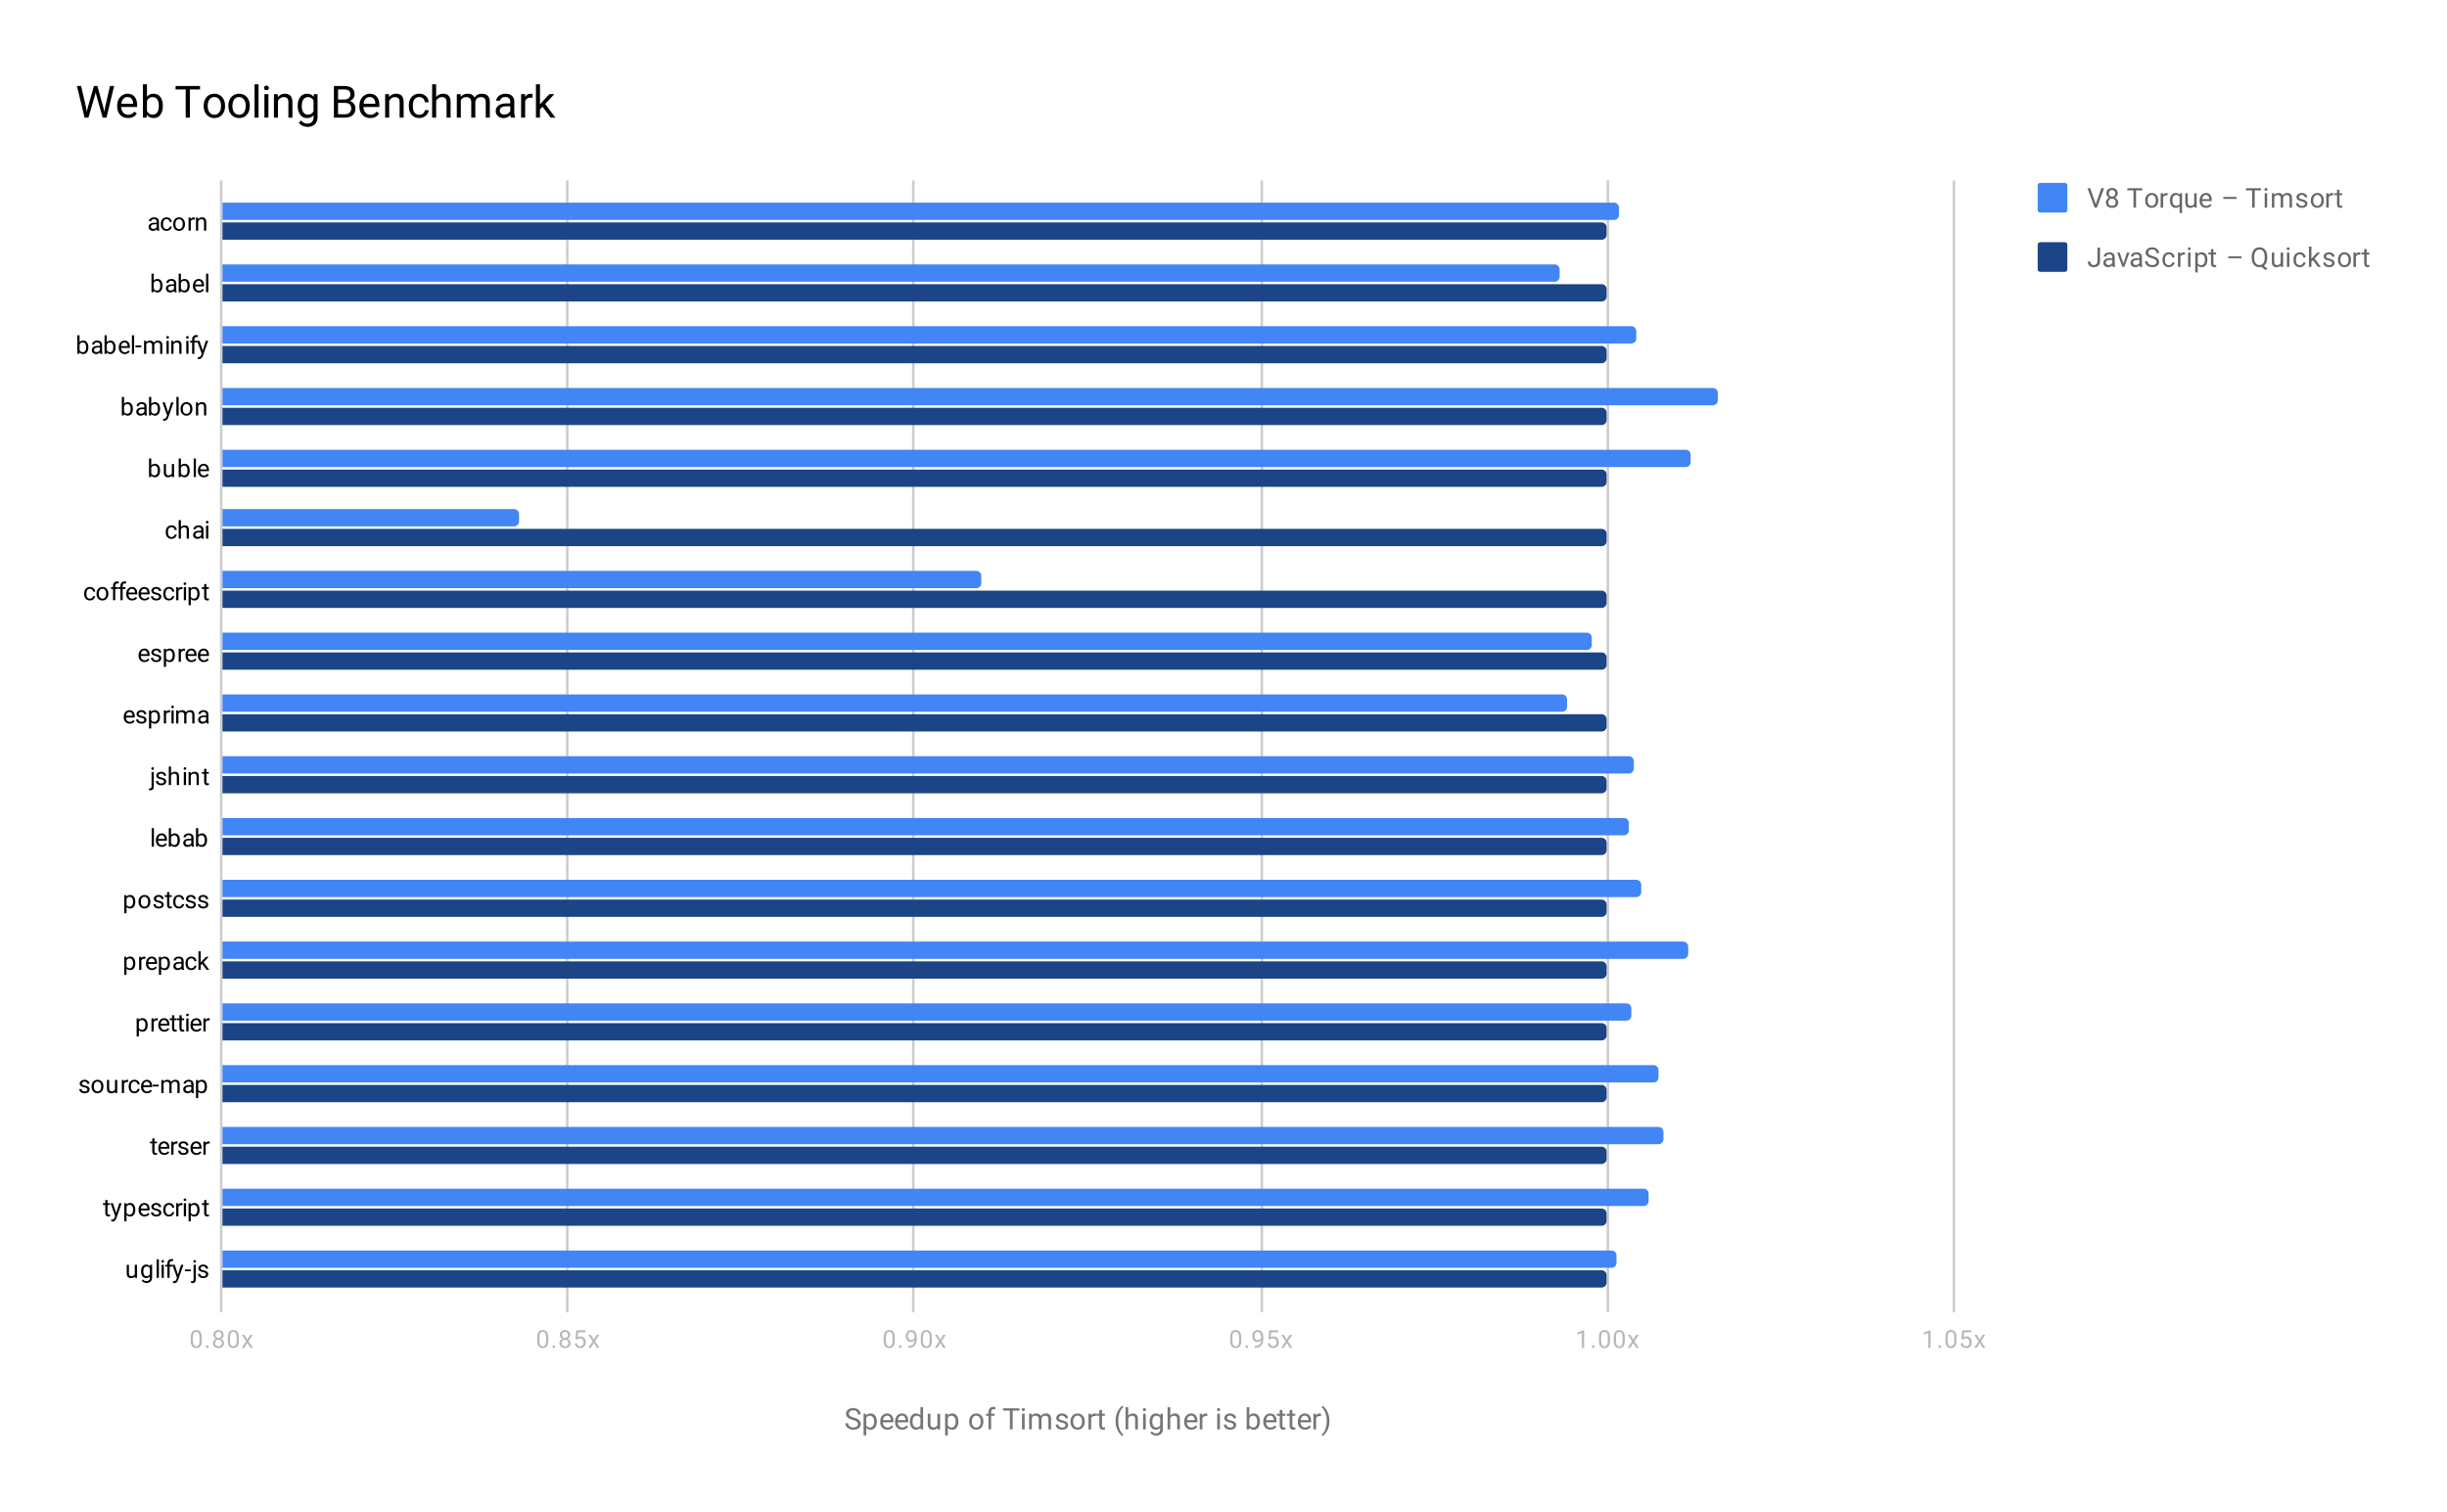
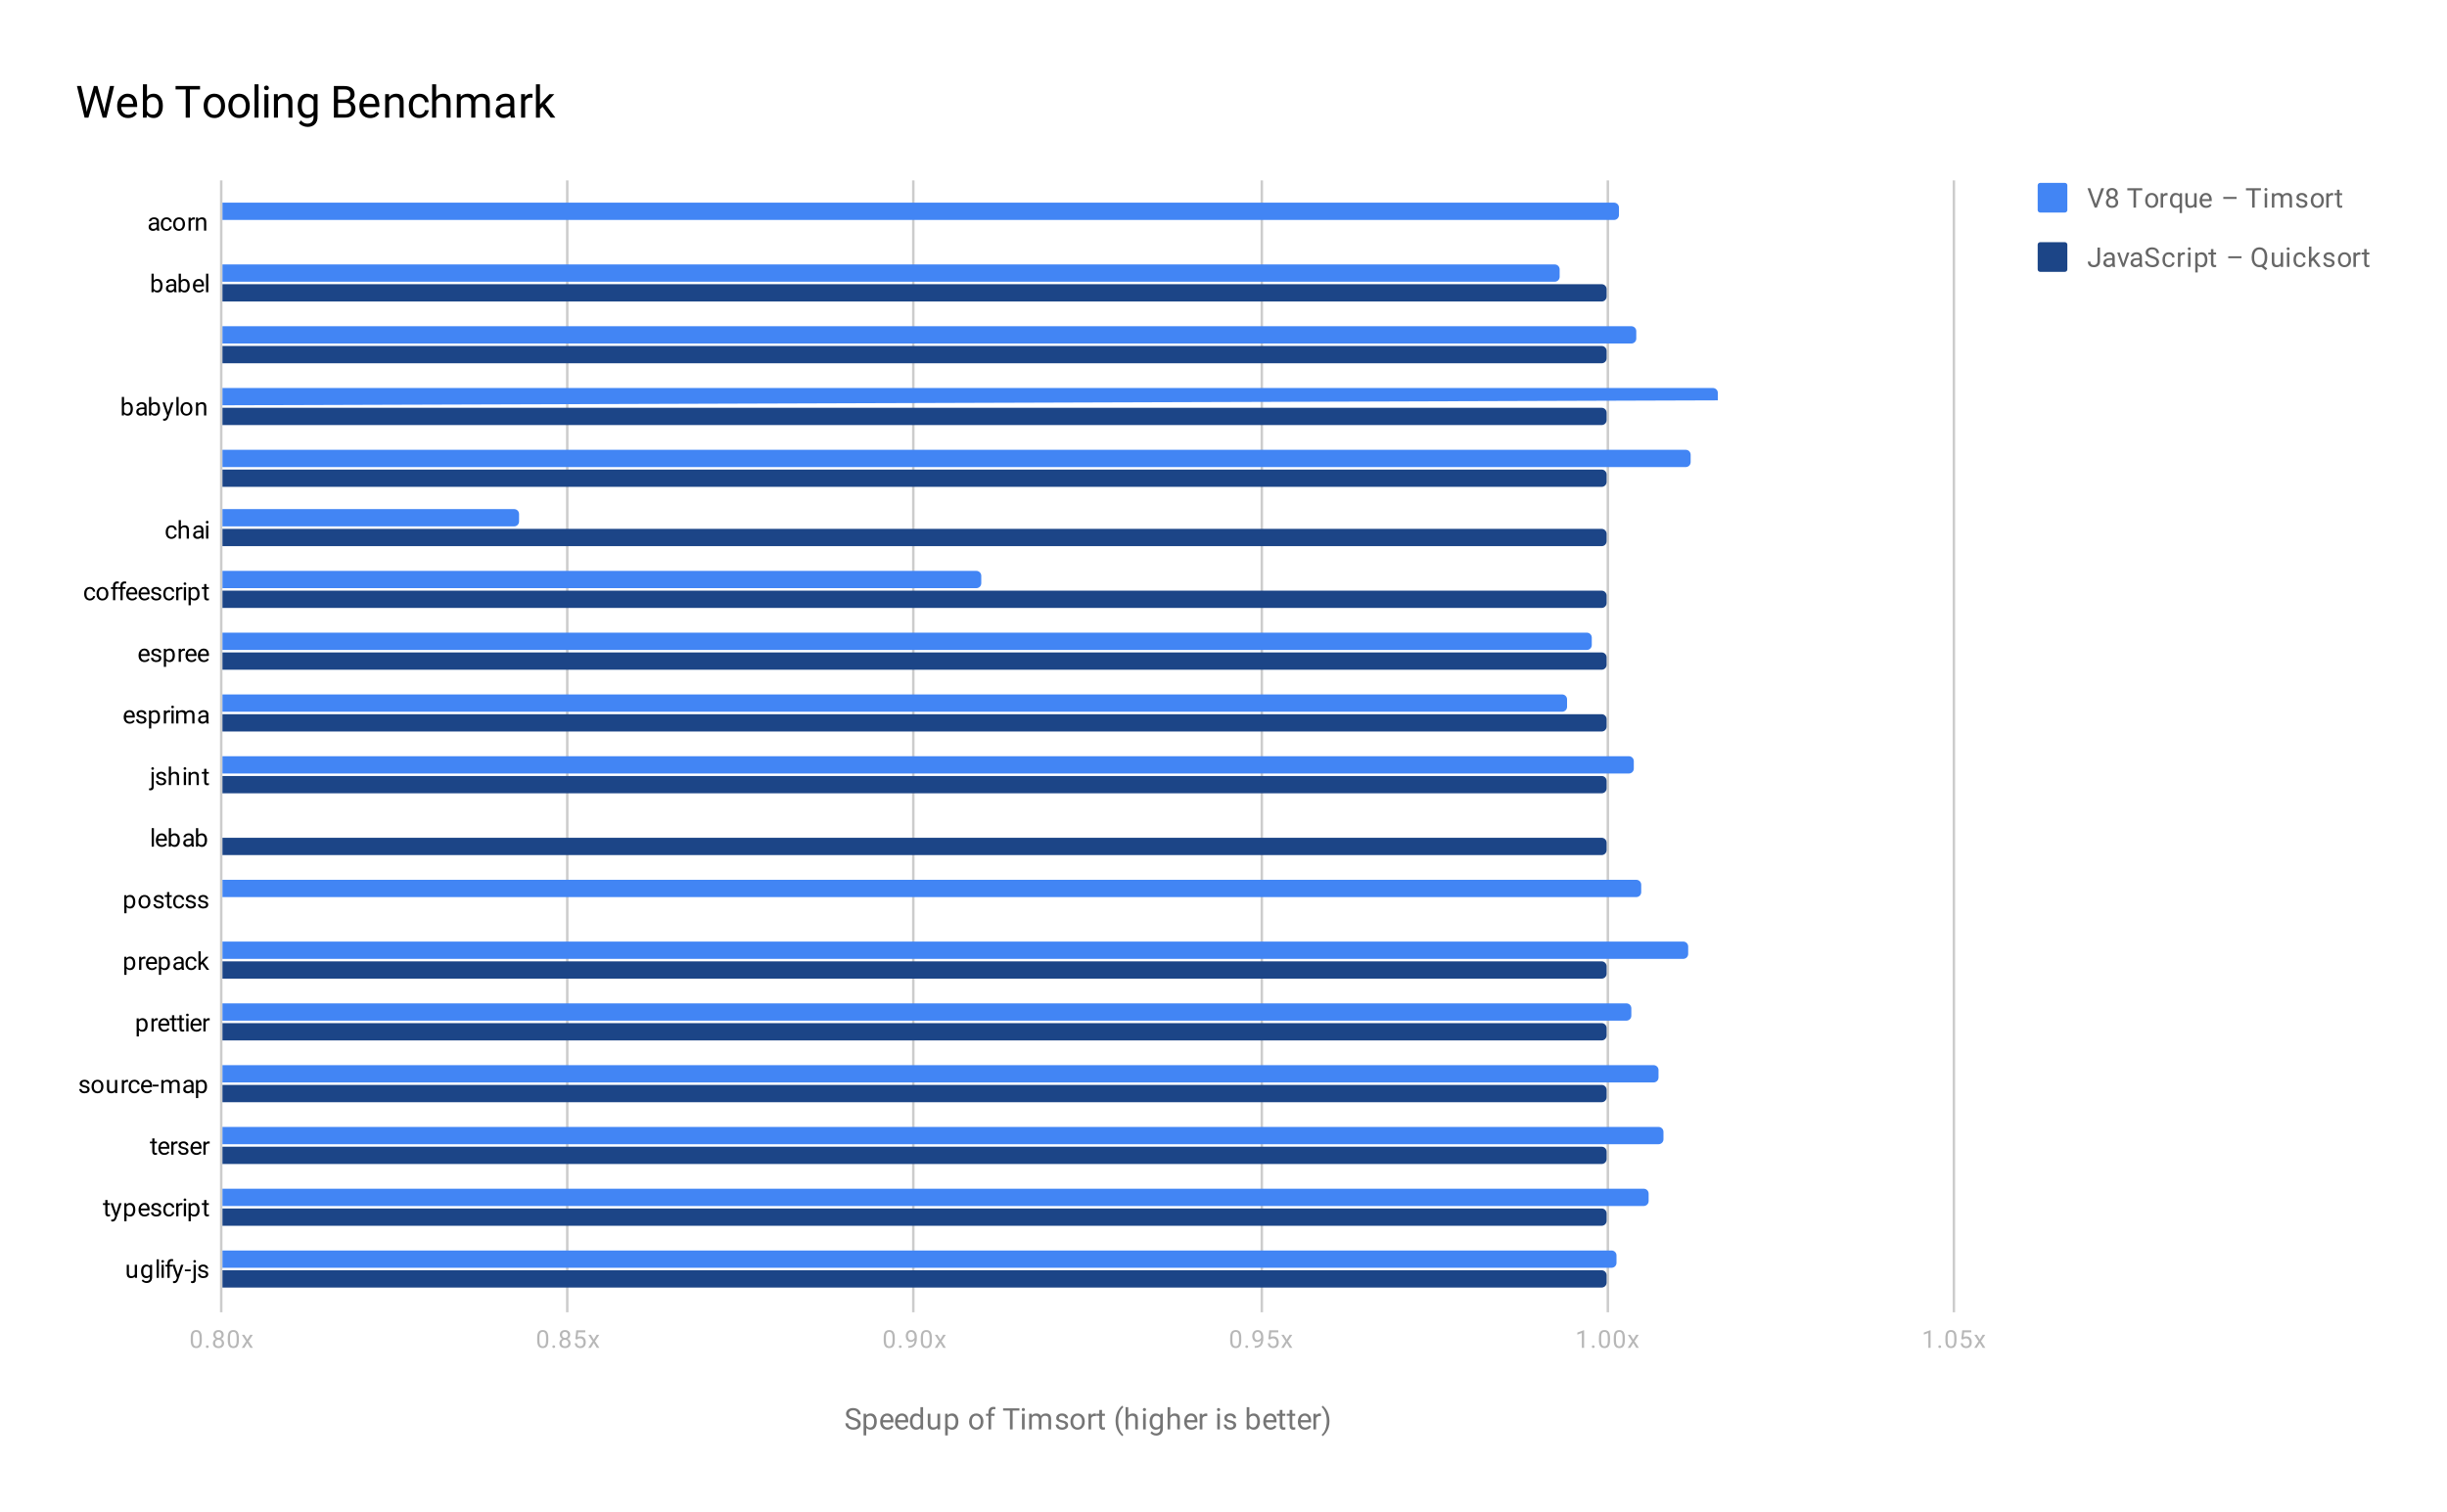
<svg xmlns="http://www.w3.org/2000/svg" fill="none" height="612" stroke-linecap="square" stroke-miterlimit="10" viewBox="0 0 990 612" width="990">
  <clipPath id="a">
    <path d="m89.6 73h700.907v457.4h-700.907z" />
  </clipPath>
  <path d="m0 0h990v612h-990z" fill="#fff" />
  <path d="m0 0h990v612h-990z" fill="#fff" />
  <path d="m89.5 73.5v457" stroke="#ccc" stroke-linecap="butt" />
  <path d="m229.5 73.5v457" stroke="#ccc" stroke-linecap="butt" />
  <path d="m369.5 73.5v457" stroke="#ccc" stroke-linecap="butt" />
  <path d="m510.5 73.5v457" stroke="#ccc" stroke-linecap="butt" />
  <path d="m650.5 73.5v457" stroke="#ccc" stroke-linecap="butt" />
  <path d="m790.5 73.5v457" stroke="#ccc" stroke-linecap="butt" />
  <g fill="#4285f4">
    <path clip-path="url(#a)" d="m90 89v-7h563c1.105 0 2 .895 2 2v3c0 1.105-.895 2-2 2z" />
    <path clip-path="url(#a)" d="m90 114v-7h539c1.105 0 2 .895 2 2v3c0 1.105-.895 2-2 2z" />
    <path clip-path="url(#a)" d="m90 139v-7h570c1.105 0 2 .895 2 2v3c0 1.105-.895 2-2 2z" />
-     <path clip-path="url(#a)" d="m90 164v-7h603c1.105 0 2 .895 2 2v3c0 1.105-.895 2-2 2z" />
+     <path clip-path="url(#a)" d="m90 164v-7h603c1.105 0 2 .895 2 2v3z" />
    <path clip-path="url(#a)" d="m90 189v-7h592c1.105 0 2 .895 2 2v3c0 1.105-.895 2-2 2z" />
    <path clip-path="url(#a)" d="m90 213v-7h118c1.105 0 2 .895 2 2v3c0 1.105-.895 2-2 2z" />
    <path clip-path="url(#a)" d="m90 238v-7h305c1.105 0 2 .895 2 2v3c0 1.105-.895 2-2 2z" />
    <path clip-path="url(#a)" d="m90 263v-7h552c1.105 0 2 .895 2 2v3c0 1.105-.895 2-2 2z" />
    <path clip-path="url(#a)" d="m90 288v-7h542c1.105 0 2 .895 2 2v3c0 1.105-.895 2-2 2z" />
    <path clip-path="url(#a)" d="m90 313v-7h569c1.105 0 2 .895 2 2v3c0 1.105-.895 2-2 2z" />
-     <path clip-path="url(#a)" d="m90 338v-7h567c1.105 0 2 .895 2 2v3c0 1.105-.895 2-2 2z" />
    <path clip-path="url(#a)" d="m90 363v-7h572c1.105 0 2 .895 2 2v3c0 1.105-.895 2-2 2z" />
    <path clip-path="url(#a)" d="m90 388v-7h591c1.105 0 2 .895 2 2v3c0 1.105-.895 2-2 2z" />
    <path clip-path="url(#a)" d="m90 413v-7h568c1.105 0 2 .895 2 2v3c0 1.105-.895 2-2 2z" />
    <path clip-path="url(#a)" d="m90 438v-7h579c1.105 0 2 .895 2 2v3c0 1.105-.895 2-2 2z" />
    <path clip-path="url(#a)" d="m90 463v-7h581c1.105 0 2 .895 2 2v3c0 1.105-.895 2-2 2z" />
    <path clip-path="url(#a)" d="m90 488v-7h575c1.105 0 2 .895 2 2v3c0 1.105-.895 2-2 2z" />
    <path clip-path="url(#a)" d="m90 513v-7h562c1.105 0 2 .895 2 2v3c0 1.105-.895 2-2 2z" />
  </g>
-   <path clip-path="url(#a)" d="m90 97v-7h558c1.105 0 2 .895 2 2v3c0 1.105-.895 2-2 2z" fill="#1c4587" />
  <path clip-path="url(#a)" d="m90 122v-7h558c1.105 0 2 .895 2 2v3c0 1.105-.895 2-2 2z" fill="#1c4587" />
  <path clip-path="url(#a)" d="m90 147v-7h558c1.105 0 2 .895 2 2v3c0 1.105-.895 2-2 2z" fill="#1c4587" />
  <path clip-path="url(#a)" d="m90 172v-7h558c1.105 0 2 .895 2 2v3c0 1.105-.895 2-2 2z" fill="#1c4587" />
  <path clip-path="url(#a)" d="m90 197v-7h558c1.105 0 2 .895 2 2v3c0 1.105-.895 2-2 2z" fill="#1c4587" />
  <path clip-path="url(#a)" d="m90 221v-7h558c1.105 0 2 .895 2 2v3c0 1.105-.895 2-2 2z" fill="#1c4587" />
  <path clip-path="url(#a)" d="m90 246v-7h558c1.105 0 2 .895 2 2v3c0 1.105-.895 2-2 2z" fill="#1c4587" />
  <path clip-path="url(#a)" d="m90 271v-7h558c1.105 0 2 .895 2 2v3c0 1.105-.895 2-2 2z" fill="#1c4587" />
  <path clip-path="url(#a)" d="m90 296v-7h558c1.105 0 2 .895 2 2v3c0 1.105-.895 2-2 2z" fill="#1c4587" />
  <path clip-path="url(#a)" d="m90 321v-7h558c1.105 0 2 .895 2 2v3c0 1.105-.895 2-2 2z" fill="#1c4587" />
  <path clip-path="url(#a)" d="m90 346v-7h558c1.105 0 2 .895 2 2v3c0 1.105-.895 2-2 2z" fill="#1c4587" />
-   <path clip-path="url(#a)" d="m90 371v-7h558c1.105 0 2 .895 2 2v3c0 1.105-.895 2-2 2z" fill="#1c4587" />
  <path clip-path="url(#a)" d="m90 396v-7h558c1.105 0 2 .895 2 2v3c0 1.105-.895 2-2 2z" fill="#1c4587" />
  <path clip-path="url(#a)" d="m90 421v-7h558c1.105 0 2 .895 2 2v3c0 1.105-.895 2-2 2z" fill="#1c4587" />
  <path clip-path="url(#a)" d="m90 446v-7h558c1.105 0 2 .895 2 2v3c0 1.105-.895 2-2 2z" fill="#1c4587" />
  <path clip-path="url(#a)" d="m90 471v-7h558c1.105 0 2 .895 2 2v3c0 1.105-.895 2-2 2z" fill="#1c4587" />
  <path clip-path="url(#a)" d="m90 496v-7h558c1.105 0 2 .895 2 2v3c0 1.105-.895 2-2 2z" fill="#1c4587" />
  <path clip-path="url(#a)" d="m90 521v-7h558c1.105 0 2 .895 2 2v3c0 1.105-.895 2-2 2z" fill="#1c4587" />
  <path d="m345.053 574.603q-1.438-.422-2.109-1.031-.656-.609-.656-1.5 0-1 .797-1.656.812-.672 2.109-.672.875 0 1.562.344.688.344 1.062.938.391.594.391 1.312h-1.141q0-.781-.5-1.219-.484-.438-1.375-.438-.828 0-1.297.375-.469.359-.469 1 0 .531.438.891.453.359 1.516.656 1.062.297 1.656.656.609.359.891.844.297.484.297 1.125 0 1.047-.812 1.672-.812.625-2.156.625-.891 0-1.656-.344-.75-.344-1.172-.922-.406-.594-.406-1.328h1.125q0 .766.578 1.219.578.453 1.531.453.891 0 1.359-.359.469-.375.469-1 0-.625-.438-.969-.438-.344-1.594-.672zm9.672.703q0 1.438-.656 2.328-.656.891-1.797.891-1.156 0-1.812-.734v3.047h-1.078v-8.781h.984l.047.703q.672-.812 1.844-.812 1.141 0 1.797.859.672.859.672 2.391zm-1.078-.125q0-1.078-.469-1.688-.453-.625-1.25-.625-.984 0-1.469.859v3.031q.484.875 1.484.875.781 0 1.234-.609.469-.625.469-1.844zm5.359 3.344q-1.297 0-2.109-.844-.797-.859-.797-2.281v-.188q0-.953.359-1.688.359-.75 1-1.156.656-.422 1.406-.422 1.234 0 1.922.812.688.812.688 2.328v.453h-4.297q.031.938.547 1.516.531.578 1.344.578.562 0 .953-.234.406-.234.719-.625l.656.516q-.797 1.234-2.391 1.234zm-.141-5.688q-.656 0-1.109.484-.438.469-.531 1.328h3.172v-.078q-.047-.828-.453-1.281-.391-.453-1.078-.453zm6.141 5.688q-1.297 0-2.109-.844-.797-.859-.797-2.281v-.188q0-.953.359-1.688.359-.75 1-1.156.656-.422 1.406-.422 1.234 0 1.922.812.688.812.688 2.328v.453h-4.297q.031.938.547 1.516.531.578 1.344.578.562 0 .953-.234.406-.234.719-.625l.656.516q-.797 1.234-2.391 1.234zm-.141-5.688q-.656 0-1.109.484-.438.469-.531 1.328h3.172v-.078q-.047-.828-.453-1.281-.391-.453-1.078-.453zm3.25 2.344q0-1.469.688-2.344.688-.891 1.812-.891 1.109 0 1.766.75v-3.297h1.078v9h-1l-.047-.688q-.656.812-1.812.812-1.094 0-1.797-.906-.688-.906-.688-2.359zm1.078.125q0 1.078.438 1.688.453.609 1.234.609 1.031 0 1.516-.938v-2.906q-.484-.891-1.5-.891-.797 0-1.25.609-.438.609-.438 1.828zm10.094 2.469q-.625.75-1.859.75-1.016 0-1.547-.594-.531-.594-.531-1.75v-4.125h1.078v4.094q0 1.453 1.172 1.453 1.25 0 1.656-.938v-4.609h1.094v6.344h-1.031zm8.438-2.469q0 1.438-.656 2.328-.656.891-1.797.891-1.156 0-1.812-.734v3.047h-1.078v-8.781h.984l.047.703q.672-.812 1.844-.812 1.141 0 1.797.859.672.859.672 2.391zm-1.078-.125q0-1.078-.469-1.688-.453-.625-1.25-.625-.984 0-1.469.859v3.031q.484.875 1.484.875.781 0 1.234-.609.469-.625.469-1.844zm5.438-.016q0-.922.359-1.672.375-.75 1.031-1.141.656-.406 1.484-.406 1.297 0 2.094.891.812.891.812 2.391v.078q0 .922-.359 1.656-.359.734-1.016 1.156-.656.406-1.516.406-1.281 0-2.094-.891-.797-.906-.797-2.391zm1.094.141q0 1.047.484 1.688.5.641 1.312.641.828 0 1.312-.641.484-.656.484-1.828 0-1.031-.5-1.672-.484-.656-1.312-.656-.797 0-1.297.641-.484.625-.484 1.828zm6.734 3.094v-5.5h-1v-.844h1v-.641q0-1.031.531-1.578.547-.562 1.547-.562.375 0 .75.094l-.062.891q-.281-.062-.578-.062-.531 0-.828.312-.281.312-.281.875v.672h1.359v.844h-1.359v5.5zm12.531-7.609h-2.75v7.609h-1.109v-7.609h-2.75v-.922h6.609zm2.109 7.609h-1.078v-6.344h1.078zm-1.172-8.016q0-.266.156-.453.172-.188.484-.188.312 0 .469.188.172.188.172.453 0 .25-.172.438-.156.172-.469.172-.312 0-.484-.172-.156-.188-.156-.438zm4.016 1.672.031.703q.688-.812 1.875-.812 1.328 0 1.812 1.016.312-.453.812-.734.516-.281 1.203-.281 2.094 0 2.125 2.203v4.25h-1.078v-4.188q0-.672-.312-1-.312-.344-1.047-.344-.609 0-1.016.359-.391.359-.453.969v4.203h-1.078v-4.156q0-1.375-1.359-1.375-1.062 0-1.453.906v4.625h-1.094v-6.344zm13.672 4.656q0-.438-.344-.672-.328-.25-1.156-.422-.812-.172-1.297-.422-.484-.25-.719-.578-.219-.344-.219-.812 0-.781.656-1.312.656-.547 1.688-.547 1.078 0 1.734.562.672.547.672 1.406h-1.078q0-.438-.391-.75-.375-.328-.938-.328-.594 0-.938.266-.328.25-.328.656 0 .391.312.594.312.203 1.125.391.812.172 1.312.422.5.25.734.609.25.359.25.859 0 .859-.688 1.375-.672.516-1.75.516-.766 0-1.359-.266-.578-.281-.906-.766-.328-.484-.328-1.047h1.078q.031.547.438.875.406.312 1.078.312.609 0 .984-.25.375-.25.375-.672zm2.016-1.547q0-.922.359-1.672.375-.75 1.031-1.141.656-.406 1.484-.406 1.297 0 2.094.891.812.891.812 2.391v.078q0 .922-.359 1.656-.359.734-1.016 1.156-.656.406-1.516.406-1.281 0-2.094-.891-.797-.906-.797-2.391zm1.094.141q0 1.047.484 1.688.5.641 1.312.641.828 0 1.312-.641.484-.656.484-1.828 0-1.031-.5-1.672-.484-.656-1.312-.656-.797 0-1.297.641-.484.625-.484 1.828zm9.266-2.281q-.25-.031-.531-.031-1.078 0-1.453.906v4.5h-1.078v-6.344h1.047l.016.734q.531-.844 1.516-.844.312 0 .484.078zm2.406-2.5v1.531h1.172v.844h-1.172v3.922q0 .391.156.578.156.188.531.188.188 0 .516-.062v.875q-.422.125-.828.125-.719 0-1.094-.438-.375-.453-.375-1.266v-3.922h-1.156v-.844h1.156v-1.531zm5.484 4.406q0-1.312.344-2.531.359-1.219 1.062-2.219.703-1 1.469-1.406l.219.719q-.859.656-1.406 2-.547 1.344-.594 3.016l-.016.5q0 2.266.828 3.922.5 1 1.188 1.562l-.219.656q-.781-.422-1.5-1.453-1.375-1.984-1.375-4.766zm5.125-2.109q.719-.875 1.875-.875 2.016 0 2.031 2.266v4.188h-1.094v-4.203q0-.672-.312-1-.297-.328-.953-.328-.531 0-.938.281-.391.281-.609.734v4.516h-1.078v-9h1.078zm7.094 5.578h-1.078v-6.344h1.078zm-1.172-8.016q0-.266.156-.453.172-.188.484-.188.312 0 .469.188.172.188.172.453 0 .25-.172.438-.156.172-.469.172-.312 0-.484-.172-.156-.188-.156-.438zm2.734 4.797q0-1.484.688-2.359.688-.875 1.812-.875 1.156 0 1.812.812l.047-.703h1v6.188q0 1.234-.734 1.938-.734.719-1.953.719-.688 0-1.344-.297-.656-.297-1-.797l.562-.656q.688.859 1.703.859.781 0 1.219-.453.453-.438.453-1.25v-.547q-.656.766-1.781.766-1.109 0-1.797-.891-.688-.906-.688-2.453zm1.094.125q0 1.062.438 1.688.438.609 1.234.609 1.016 0 1.5-.938v-2.891q-.5-.906-1.5-.906-.781 0-1.234.609-.438.609-.438 1.828zm7.25-2.484q.719-.875 1.875-.875 2.016 0 2.031 2.266v4.188h-1.094v-4.203q0-.672-.312-1-.297-.328-.953-.328-.531 0-.938.281-.391.281-.609.734v4.516h-1.078v-9h1.078zm8.547 5.703q-1.297 0-2.109-.844-.797-.859-.797-2.281v-.188q0-.953.359-1.688.359-.75 1-1.156.656-.422 1.406-.422 1.234 0 1.922.812.688.812.688 2.328v.453h-4.297q.031.938.547 1.516.531.578 1.344.578.562 0 .953-.234.406-.234.719-.625l.656.516q-.797 1.234-2.391 1.234zm-.141-5.688q-.656 0-1.109.484-.438.469-.531 1.328h3.172v-.078q-.047-.828-.453-1.281-.391-.453-1.078-.453zm6.578.188q-.25-.031-.531-.031-1.078 0-1.453.906v4.5h-1.078v-6.344h1.047l.016.734q.531-.844 1.516-.844.312 0 .484.078zm5.109 5.375h-1.078v-6.344h1.078zm-1.172-8.016q0-.266.156-.453.172-.188.484-.188.312 0 .469.188.172.188.172.453 0 .25-.172.438-.156.172-.469.172-.312 0-.484-.172-.156-.188-.156-.438zm6.688 6.328q0-.438-.344-.672-.328-.25-1.156-.422-.812-.172-1.297-.422-.484-.25-.719-.578-.219-.344-.219-.812 0-.781.656-1.312.656-.547 1.688-.547 1.078 0 1.734.562.672.547.672 1.406h-1.078q0-.438-.391-.75-.375-.328-.938-.328-.594 0-.938.266-.328.25-.328.656 0 .391.312.594.312.203 1.125.391.812.172 1.312.422.5.25.734.609.25.359.25.859 0 .859-.688 1.375-.672.516-1.75.516-.766 0-1.359-.266-.578-.281-.906-.766-.328-.484-.328-1.047h1.078q.031.547.438.875.406.312 1.078.312.609 0 .984-.25.375-.25.375-.672zm10.672-1.406q0 1.453-.672 2.344-.656.875-1.781.875-1.203 0-1.859-.859l-.062.734h-.984v-9h1.078v3.359q.656-.812 1.812-.812 1.156 0 1.812.875.656.859.656 2.391zm-1.078-.125q0-1.109-.438-1.703-.422-.609-1.219-.609-1.078 0-1.547.984v2.75q.5 1 1.547 1 .781 0 1.219-.609.438-.609.438-1.812zm5.344 3.344q-1.297 0-2.109-.844-.797-.859-.797-2.281v-.188q0-.953.359-1.688.359-.75 1-1.156.656-.422 1.406-.422 1.234 0 1.922.812.688.812.688 2.328v.453h-4.297q.031.938.547 1.516.531.578 1.344.578.562 0 .953-.234.406-.234.719-.625l.656.516q-.797 1.234-2.391 1.234zm-.141-5.688q-.656 0-1.109.484-.438.469-.531 1.328h3.172v-.078q-.047-.828-.453-1.281-.391-.453-1.078-.453zm4.984-2.312v1.531h1.172v.844h-1.172v3.922q0 .391.156.578.156.188.531.188.188 0 .516-.062v.875q-.422.125-.828.125-.719 0-1.094-.438-.375-.453-.375-1.266v-3.922h-1.156v-.844h1.156v-1.531zm4 0v1.531h1.172v.844h-1.172v3.922q0 .391.156.578.156.188.531.188.188 0 .516-.062v.875q-.422.125-.828.125-.719 0-1.094-.438-.375-.453-.375-1.266v-3.922h-1.156v-.844h1.156v-1.531zm5.156 8q-1.297 0-2.109-.844-.797-.859-.797-2.281v-.188q0-.953.359-1.688.359-.75 1-1.156.656-.422 1.406-.422 1.234 0 1.922.812.688.812.688 2.328v.453h-4.297q.031.938.547 1.516.531.578 1.344.578.562 0 .953-.234.406-.234.719-.625l.656.516q-.797 1.234-2.391 1.234zm-.141-5.688q-.656 0-1.109.484-.438.469-.531 1.328h3.172v-.078q-.047-.828-.453-1.281-.391-.453-1.078-.453zm6.578.188q-.25-.031-.531-.031-1.078 0-1.453.906v4.5h-1.078v-6.344h1.047l.016.734q.531-.844 1.516-.844.312 0 .484.078zm3.438 1.969q0 1.312-.344 2.516-.344 1.188-1.062 2.203-.703 1.016-1.469 1.438l-.234-.656q.906-.688 1.453-2.141.547-1.469.562-3.234v-.188q0-1.234-.266-2.297-.25-1.062-.719-1.891-.453-.844-1.031-1.312l.234-.656q.766.422 1.469 1.422.703 1 1.047 2.219.359 1.203.359 2.578z" fill="#757575" />
  <path d="m63.553 93.325q-.078-.156-.141-.562-.625.656-1.5.656-.781 0-1.281-.438-.5-.438-.5-1.125 0-.828.625-1.281.625-.453 1.766-.453h.875v-.422q0-.469-.281-.75-.281-.281-.828-.281-.484 0-.812.25-.328.234-.328.594h-.906q0-.406.281-.766.281-.375.75-.578.484-.219 1.062-.219.922 0 1.438.453.516.453.531 1.25v2.438q0 .719.188 1.156v.078zm-1.5-.688q.422 0 .797-.219.391-.219.547-.578v-1.078h-.703q-1.656 0-1.656.969 0 .422.281.672.281.234.734.234zm5.344.047q.484 0 .844-.281.375-.297.406-.75h.859q-.031.453-.328.875-.281.406-.766.656-.469.234-1.016.234-1.078 0-1.719-.719-.625-.719-.625-1.969v-.156q0-.766.281-1.359.281-.609.812-.938.531-.328 1.25-.328.891 0 1.469.531.594.531.641 1.375h-.859q-.031-.516-.391-.844-.344-.328-.859-.328-.688 0-1.062.5-.375.5-.375 1.438v.156q0 .922.375 1.422.375.484 1.062.484zm2.641-2.047q0-.781.312-1.391.312-.625.844-.953.547-.344 1.25-.344 1.078 0 1.734.75.672.734.672 1.984v.062q0 .766-.297 1.375-.297.609-.844.953-.547.344-1.25.344-1.078 0-1.75-.734-.672-.75-.672-1.984zm.922.109q0 .875.406 1.406.406.531 1.094.531.688 0 1.078-.531.406-.547.406-1.516 0-.875-.406-1.406-.406-.547-1.094-.547-.672 0-1.078.531-.406.531-.406 1.531zm7.875-1.891q-.203-.031-.438-.031-.891 0-1.203.75v3.75h-.906v-5.281h.875l.016.609q.438-.703 1.266-.703.25 0 .391.062zm1.297-.812.031.656q.609-.75 1.594-.75 1.672 0 1.688 1.891v3.484h-.906v-3.5q0-.562-.266-.828-.25-.281-.797-.281-.438 0-.781.234-.328.234-.5.609v3.766h-.906v-5.281z" fill="#000" />
  <path d="m65.756 115.674q0 1.203-.562 1.938-.547.734-1.484.734-1 0-1.547-.703l-.047.609h-.828v-7.5h.906v2.797q.547-.672 1.5-.672.969 0 1.516.734.547.719.547 1.984zm-.906-.109q0-.922-.359-1.422-.344-.5-1.016-.5-.891 0-1.281.828v2.281q.406.828 1.281.828.656 0 1.016-.5.359-.5.359-1.516zm5.703 2.688q-.078-.156-.141-.562-.625.656-1.5.656-.781 0-1.281-.438-.5-.438-.5-1.125 0-.828.625-1.281.625-.453 1.766-.453h.875v-.422q0-.469-.281-.75-.281-.281-.828-.281-.484 0-.812.25-.328.234-.328.594h-.906q0-.406.281-.766.281-.375.75-.578.484-.219 1.062-.219.922 0 1.438.453.516.453.531 1.25v2.438q0 .719.188 1.156v.078zm-1.5-.688q.422 0 .797-.219.391-.219.547-.578v-1.078h-.703q-1.656 0-1.656.969 0 .422.281.672.281.234.734.234zm7.703-1.891q0 1.203-.562 1.938-.547.734-1.484.734-1 0-1.547-.703l-.047.609h-.828v-7.5h.906v2.797q.547-.672 1.5-.672.969 0 1.516.734.547.719.547 1.984zm-.906-.109q0-.922-.359-1.422-.344-.5-1.016-.5-.891 0-1.281.828v2.281q.406.828 1.281.828.656 0 1.016-.5.359-.5.359-1.516zm4.625 2.781q-1.078 0-1.75-.703-.672-.703-.672-1.891v-.156q0-.797.297-1.406.312-.625.844-.969.547-.344 1.172-.344 1.031 0 1.594.672.578.672.578 1.938v.375h-3.578q.016.781.453 1.266.438.484 1.109.484.484 0 .812-.188.328-.203.578-.531l.562.438q-.672 1.016-2 1.016zm-.109-4.734q-.547 0-.922.406-.375.391-.453 1.109h2.641v-.062q-.031-.688-.375-1.062-.328-.391-.891-.391zm3.906 4.641h-.906v-7.5h.906z" fill="#000" />
-   <path d="m35.756 140.6q0 1.203-.562 1.938-.547.734-1.484.734-1 0-1.547-.703l-.047.609h-.828v-7.5h.906v2.797q.547-.672 1.5-.672.969 0 1.516.734.547.719.547 1.984zm-.906-.109q0-.922-.359-1.422-.344-.5-1.016-.5-.891 0-1.281.828v2.281q.406.828 1.281.828.656 0 1.016-.5.359-.5.359-1.516zm5.703 2.688q-.078-.156-.141-.562-.625.656-1.5.656-.781 0-1.281-.438-.5-.438-.5-1.125 0-.828.625-1.281.625-.453 1.766-.453h.875v-.422q0-.469-.281-.75-.281-.281-.828-.281-.484 0-.812.25-.328.234-.328.594h-.906q0-.406.281-.766.281-.375.75-.578.484-.219 1.062-.219.922 0 1.438.453.516.453.531 1.25v2.438q0 .719.188 1.156v.078zm-1.5-.688q.422 0 .797-.219.391-.219.547-.578v-1.078h-.703q-1.656 0-1.656.969 0 .422.281.672.281.234.734.234zm7.703-1.891q0 1.203-.562 1.938-.547.734-1.484.734-1 0-1.547-.703l-.047.609h-.828v-7.5h.906v2.797q.547-.672 1.5-.672.969 0 1.516.734.547.719.547 1.984zm-.906-.109q0-.922-.359-1.422-.344-.5-1.016-.5-.891 0-1.281.828v2.281q.406.828 1.281.828.656 0 1.016-.5.359-.5.359-1.516zm4.625 2.781q-1.078 0-1.75-.703-.672-.703-.672-1.891v-.156q0-.797.297-1.406.312-.625.844-.969.547-.344 1.172-.344 1.031 0 1.594.672.578.672.578 1.938v.375h-3.578q.016.781.453 1.266.438.484 1.109.484.484 0 .812-.188.328-.203.578-.531l.562.438q-.672 1.016-2 1.016zm-.109-4.734q-.547 0-.922.406-.375.391-.453 1.109h2.641v-.062q-.031-.688-.375-1.062-.328-.391-.891-.391zm3.906 4.641h-.906v-7.5h.906zm2.891-2.656h-2.375v-.734h2.375zm1.969-2.625.031.578q.578-.672 1.562-.672 1.109 0 1.516.844.25-.375.672-.609.438-.234 1-.234 1.75 0 1.781 1.828v3.547h-.906v-3.484q0-.562-.266-.844-.25-.281-.859-.281-.516 0-.844.297-.328.297-.391.812v3.5h-.906v-3.469q0-1.141-1.125-1.141-.891 0-1.219.75v3.859h-.906v-5.281zm9.141 5.281h-.906v-5.281h.906zm-.984-6.688q0-.219.125-.359.141-.156.406-.156.266 0 .406.156.141.141.141.359 0 .219-.141.375-.141.141-.406.141-.266 0-.406-.141-.125-.156-.125-.375zm2.844 1.406.031.656q.609-.75 1.594-.75 1.672 0 1.688 1.891v3.484h-.906v-3.5q0-.562-.266-.828-.25-.281-.797-.281-.438 0-.781.234-.328.234-.5.609v3.766h-.906v-5.281zm6.141 5.281h-.906v-5.281h.906zm-.984-6.688q0-.219.125-.359.141-.156.406-.156.266 0 .406.156.141.141.141.359 0 .219-.141.375-.141.141-.406.141-.266 0-.406-.141-.125-.156-.125-.375zm2.438 6.688v-4.578h-.828v-.703h.828v-.547q0-.844.453-1.312.453-.469 1.281-.469.312 0 .625.094l-.047.734q-.234-.047-.484-.047-.438 0-.688.266-.234.25-.234.719v.562h1.125v.703h-1.125v4.578zm4.281-1.328 1.234-3.953h.969l-2.125 6.094q-.484 1.328-1.562 1.328l-.172-.016-.344-.062v-.734l.25.016q.453 0 .703-.188.266-.188.438-.672l.203-.547-1.891-5.219h.984z" fill="#000" />
  <path d="m53.756 165.526q0 1.203-.562 1.938-.547.734-1.484.734-1 0-1.547-.703l-.047.609h-.828v-7.5h.906v2.797q.547-.672 1.5-.672.969 0 1.516.734.547.719.547 1.984zm-.906-.109q0-.922-.359-1.422-.344-.5-1.016-.5-.891 0-1.281.828v2.281q.406.828 1.281.828.656 0 1.016-.5.359-.5.359-1.516zm5.703 2.688q-.078-.156-.141-.562-.625.656-1.5.656-.781 0-1.281-.438-.5-.438-.5-1.125 0-.828.625-1.281.625-.453 1.766-.453h.875v-.422q0-.469-.281-.75-.281-.281-.828-.281-.484 0-.812.25-.328.234-.328.594h-.906q0-.406.281-.766.281-.375.75-.578.484-.219 1.062-.219.922 0 1.438.453.516.453.531 1.25v2.438q0 .719.188 1.156v.078zm-1.5-.688q.422 0 .797-.219.391-.219.547-.578v-1.078h-.703q-1.656 0-1.656.969 0 .422.281.672.281.234.734.234zm7.703-1.891q0 1.203-.562 1.938-.547.734-1.484.734-1 0-1.547-.703l-.047.609h-.828v-7.5h.906v2.797q.547-.672 1.5-.672.969 0 1.516.734.547.719.547 1.984zm-.906-.109q0-.922-.359-1.422-.344-.5-1.016-.5-.891 0-1.281.828v2.281q.406.828 1.281.828.656 0 1.016-.5.359-.5.359-1.516zm4.156 1.359 1.234-3.953h.969l-2.125 6.094q-.484 1.328-1.562 1.328l-.172-.016-.344-.062v-.734l.25.016q.453 0 .703-.188.266-.188.438-.672l.203-.547-1.891-5.219h.984zm4.266 1.328h-.906v-7.5h.906zm.766-2.688q0-.781.312-1.391.312-.625.844-.953.547-.344 1.25-.344 1.078 0 1.734.75.672.734.672 1.984v.062q0 .766-.297 1.375-.297.609-.844.953-.547.344-1.25.344-1.078 0-1.75-.734-.672-.75-.672-1.984zm.922.109q0 .875.406 1.406.406.531 1.094.531.688 0 1.078-.531.406-.547.406-1.516 0-.875-.406-1.406-.406-.547-1.094-.547-.672 0-1.078.531-.406.531-.406 1.531zm6.172-2.703.031.656q.609-.75 1.594-.75 1.672 0 1.688 1.891v3.484h-.906v-3.5q0-.562-.266-.828-.25-.281-.797-.281-.438 0-.781.234-.328.234-.5.609v3.766h-.906v-5.281z" fill="#000" />
-   <path d="m64.756 190.453q0 1.203-.562 1.938-.547.734-1.484.734-1 0-1.547-.703l-.047.609h-.828v-7.5h.906v2.797q.547-.672 1.5-.672.969 0 1.516.734.547.719.547 1.984zm-.906-.109q0-.922-.359-1.422-.344-.5-1.016-.5-.891 0-1.281.828v2.281q.406.828 1.281.828.656 0 1.016-.5.359-.5.359-1.516zm5.703 2.172q-.531.609-1.562.609-.844 0-1.281-.484-.438-.5-.438-1.453v-3.438h.891v3.406q0 1.203.984 1.203 1.031 0 1.375-.766v-3.844h.906v5.281h-.859zm7.203-2.062q0 1.203-.562 1.938-.547.734-1.484.734-1 0-1.547-.703l-.047.609h-.828v-7.5h.906v2.797q.547-.672 1.5-.672.969 0 1.516.734.547.719.547 1.984zm-.906-.109q0-.922-.359-1.422-.344-.5-1.016-.5-.891 0-1.281.828v2.281q.406.828 1.281.828.656 0 1.016-.5.359-.5.359-1.516zm3.422 2.688h-.906v-7.5h.906zm3.203.094q-1.078 0-1.75-.703-.672-.703-.672-1.891v-.156q0-.797.297-1.406.312-.625.844-.969.547-.344 1.172-.344 1.031 0 1.594.672.578.672.578 1.938v.375h-3.578q.016.781.453 1.266.438.484 1.109.484.484 0 .812-.188.328-.203.578-.531l.562.438q-.672 1.016-2 1.016zm-.109-4.734q-.547 0-.922.406-.375.391-.453 1.109h2.641v-.062q-.031-.688-.375-1.062-.328-.391-.891-.391z" fill="#000" />
  <path d="m69.397 217.317q.484 0 .844-.281.375-.297.406-.75h.859q-.031.453-.328.875-.281.406-.766.656-.469.234-1.016.234-1.078 0-1.719-.719-.625-.719-.625-1.969v-.156q0-.766.281-1.359.281-.609.812-.938.531-.328 1.25-.328.891 0 1.469.531.594.531.641 1.375h-.859q-.031-.516-.391-.844-.344-.328-.859-.328-.688 0-1.062.5-.375.5-.375 1.438v.156q0 .922.375 1.422.375.484 1.062.484zm3.797-4q.594-.734 1.562-.734 1.672 0 1.688 1.891v3.484h-.906v-3.5q0-.562-.266-.828-.25-.281-.797-.281-.438 0-.781.234-.328.234-.5.609v3.766h-.906v-7.5h.906zm8.359 4.641q-.078-.156-.141-.562-.625.656-1.5.656-.781 0-1.281-.438-.5-.438-.5-1.125 0-.828.625-1.281.625-.453 1.766-.453h.875v-.422q0-.469-.281-.75-.281-.281-.828-.281-.484 0-.812.25-.328.234-.328.594h-.906q0-.406.281-.766.281-.375.75-.578.484-.219 1.062-.219.922 0 1.438.453.516.453.531 1.25v2.438q0 .719.188 1.156v.078zm-1.5-.688q.422 0 .797-.219.391-.219.547-.578v-1.078h-.703q-1.656 0-1.656.969 0 .422.281.672.281.234.734.234zm4.219.688h-.906v-5.281h.906zm-.984-6.688q0-.219.125-.359.141-.156.406-.156.266 0 .406.156.141.141.141.359 0 .219-.141.375-.141.141-.406.141-.266 0-.406-.141-.125-.156-.125-.375z" fill="#000" />
  <path d="m36.397 242.243q.484 0 .844-.281.375-.297.406-.75h.859q-.031.453-.328.875-.281.406-.766.656-.469.234-1.016.234-1.078 0-1.719-.719-.625-.719-.625-1.969v-.156q0-.766.281-1.359.281-.609.812-.938.531-.328 1.25-.328.891 0 1.469.531.594.531.641 1.375h-.859q-.031-.516-.391-.844-.344-.328-.859-.328-.688 0-1.062.5-.375.5-.375 1.438v.156q0 .922.375 1.422.375.484 1.062.484zm2.641-2.047q0-.781.312-1.391.312-.625.844-.953.547-.344 1.25-.344 1.078 0 1.734.75.672.734.672 1.984v.062q0 .766-.297 1.375-.297.609-.844.953-.547.344-1.25.344-1.078 0-1.75-.734-.672-.75-.672-1.984zm.922.109q0 .875.406 1.406.406.531 1.094.531.688 0 1.078-.531.406-.547.406-1.516 0-.875-.406-1.406-.406-.547-1.094-.547-.672 0-1.078.531-.406.531-.406 1.531zm5.766 2.578v-4.578h-.828v-.703h.828v-.547q0-.844.453-1.312.453-.469 1.281-.469.312 0 .625.094l-.047.734q-.234-.047-.484-.047-.438 0-.688.266-.234.25-.234.719v.562h1.125v.703h-1.125v4.578zm3 0v-4.578h-.828v-.703h.828v-.547q0-.844.453-1.312.453-.469 1.281-.469.312 0 .625.094l-.047.734q-.234-.047-.484-.047-.438 0-.688.266-.234.25-.234.719v.562h1.125v.703h-1.125v4.578zm4.75.094q-1.078 0-1.75-.703-.672-.703-.672-1.891v-.156q0-.797.297-1.406.312-.625.844-.969.547-.344 1.172-.344 1.031 0 1.594.672.578.672.578 1.938v.375h-3.578q.016.781.453 1.266.438.484 1.109.484.484 0 .812-.188.328-.203.578-.531l.562.438q-.672 1.016-2 1.016zm-.109-4.734q-.547 0-.922.406-.375.391-.453 1.109h2.641v-.062q-.031-.688-.375-1.062-.328-.391-.891-.391zm5.109 4.734q-1.078 0-1.75-.703-.672-.703-.672-1.891v-.156q0-.797.297-1.406.312-.625.844-.969.547-.344 1.172-.344 1.031 0 1.594.672.578.672.578 1.938v.375h-3.578q.016.781.453 1.266.438.484 1.109.484.484 0 .812-.188.328-.203.578-.531l.562.438q-.672 1.016-2 1.016zm-.109-4.734q-.547 0-.922.406-.375.391-.453 1.109h2.641v-.062q-.031-.688-.375-1.062-.328-.391-.891-.391zm6 3.234q0-.359-.281-.562-.281-.203-.969-.344-.672-.156-1.078-.359-.406-.203-.609-.484-.188-.281-.188-.672 0-.656.547-1.094.562-.453 1.406-.453.906 0 1.453.469.562.453.562 1.172h-.906q0-.375-.312-.641-.312-.266-.797-.266-.484 0-.766.219-.281.219-.281.562 0 .328.25.5.266.156.938.312.687.141 1.109.359.422.203.609.5.203.297.203.719 0 .719-.562 1.141-.562.422-1.469.422-.625 0-1.125-.219-.484-.234-.766-.625-.266-.406-.266-.875h.906q.016.453.359.719.344.266.891.266.516 0 .828-.203.312-.219.312-.562zm4.031.766q.484 0 .844-.281.375-.297.406-.75h.859q-.031.453-.328.875-.281.406-.766.656-.469.234-1.016.234-1.078 0-1.719-.719-.625-.719-.625-1.969v-.156q0-.766.281-1.359.281-.609.812-.938.531-.328 1.25-.328.891 0 1.469.531.594.531.641 1.375h-.859q-.031-.516-.391-.844-.344-.328-.859-.328-.688 0-1.062.5-.375.5-.375 1.438v.156q0 .922.375 1.422.375.484 1.062.484zm5.438-3.828q-.203-.031-.438-.031-.891 0-1.203.75v3.75h-.906v-5.281h.875l.016.609q.438-.703 1.266-.703.25 0 .391.062zm1.438 4.469h-.906v-5.281h.906zm-.984-6.688q0-.219.125-.359.141-.156.406-.156.266 0 .406.156.141.141.141.359 0 .219-.141.375-.141.141-.406.141-.266 0-.406-.141-.125-.156-.125-.375zm6.453 4.109q0 1.203-.547 1.938-.547.734-1.5.734-.953 0-1.5-.609v2.547h-.906v-7.312h.828l.031.578q.562-.672 1.547-.672.938 0 1.484.719.562.703.562 1.984zm-.891-.109q0-.891-.391-1.406-.375-.516-1.047-.516-.812 0-1.219.719v2.531q.406.719 1.234.719.656 0 1.031-.516.391-.516.391-1.531zm3.656-3.875v1.281h.984v.703h-.984v3.266q0 .328.125.484.141.156.453.156.156 0 .438-.062v.734q-.359.094-.688.094-.609 0-.922-.359-.312-.375-.312-1.047v-3.266h-.953v-.703h.953v-1.281z" fill="#000" />
  <path d="m58.475 267.904q-1.078 0-1.75-.703-.672-.703-.672-1.891v-.156q0-.797.297-1.406.312-.625.844-.969.547-.344 1.172-.344 1.031 0 1.594.672.578.672.578 1.938v.375h-3.578q.016.781.453 1.266.438.484 1.109.484.484 0 .812-.188.328-.203.578-.531l.562.438q-.672 1.016-2 1.016zm-.109-4.734q-.547 0-.922.406-.375.391-.453 1.109h2.641v-.062q-.031-.688-.375-1.062-.328-.391-.891-.391zm6 3.234q0-.359-.281-.562-.281-.203-.969-.344-.672-.156-1.078-.359-.406-.203-.609-.484-.188-.281-.188-.672 0-.656.547-1.094.562-.453 1.406-.453.906 0 1.453.469.562.453.562 1.172h-.906q0-.375-.312-.641-.312-.266-.797-.266-.484 0-.766.219-.281.219-.281.562 0 .328.25.5.266.156.938.312.687.141 1.109.359.422.203.609.5.203.297.203.719 0 .719-.562 1.141-.562.422-1.469.422-.625 0-1.125-.219-.484-.234-.766-.625-.266-.406-.266-.875h.906q.016.453.359.719.344.266.891.266.516 0 .828-.203.312-.219.312-.562zm6.375-1.172q0 1.203-.547 1.938-.547.734-1.5.734-.953 0-1.5-.609v2.547h-.906v-7.312h.828l.031.578q.562-.672 1.547-.672.938 0 1.484.719.562.703.562 1.984zm-.891-.109q0-.891-.391-1.406-.375-.516-1.047-.516-.812 0-1.219.719v2.531q.406.719 1.234.719.656 0 1.031-.516.391-.516.391-1.531zm4.984-1.781q-.203-.031-.438-.031-.891 0-1.203.75v3.75h-.906v-5.281h.875l.016.609q.438-.703 1.266-.703.25 0 .391.062zm2.641 4.562q-1.078 0-1.75-.703-.672-.703-.672-1.891v-.156q0-.797.297-1.406.312-.625.844-.969.547-.344 1.172-.344 1.031 0 1.594.672.578.672.578 1.938v.375h-3.578q.016.781.453 1.266.438.484 1.109.484.484 0 .812-.188.328-.203.578-.531l.562.438q-.672 1.016-2 1.016zm-.109-4.734q-.547 0-.922.406-.375.391-.453 1.109h2.641v-.062q-.031-.688-.375-1.062-.328-.391-.891-.391zm5.109 4.734q-1.078 0-1.75-.703-.672-.703-.672-1.891v-.156q0-.797.297-1.406.312-.625.844-.969.547-.344 1.172-.344 1.031 0 1.594.672.578.672.578 1.938v.375h-3.578q.016.781.453 1.266.438.484 1.109.484.484 0 .812-.188.328-.203.578-.531l.562.438q-.672 1.016-2 1.016zm-.109-4.734q-.547 0-.922.406-.375.391-.453 1.109h2.641v-.062q-.031-.688-.375-1.062-.328-.391-.891-.391z" fill="#000" />
  <path d="m52.475 292.831q-1.078 0-1.75-.703-.672-.703-.672-1.891v-.156q0-.797.297-1.406.312-.625.844-.969.547-.344 1.172-.344 1.031 0 1.594.672.578.672.578 1.938v.375h-3.578q.016.781.453 1.266.438.484 1.109.484.484 0 .812-.188.328-.203.578-.531l.562.438q-.672 1.016-2 1.016zm-.109-4.734q-.547 0-.922.406-.375.391-.453 1.109h2.641v-.062q-.031-.688-.375-1.062-.328-.391-.891-.391zm6 3.234q0-.359-.281-.562-.281-.203-.969-.344-.672-.156-1.078-.359-.406-.203-.609-.484-.188-.281-.188-.672 0-.656.547-1.094.562-.453 1.406-.453.906 0 1.453.469.562.453.562 1.172h-.906q0-.375-.312-.641-.312-.266-.797-.266-.484 0-.766.219-.281.219-.281.562 0 .328.25.5.266.156.938.312.688.141 1.109.359.422.203.609.5.203.297.203.719 0 .719-.562 1.141-.562.422-1.469.422-.625 0-1.125-.219-.484-.234-.766-.625-.266-.406-.266-.875h.906q.016.453.359.719.344.266.891.266.516 0 .828-.203.312-.219.312-.562zm6.375-1.172q0 1.203-.547 1.938-.547.734-1.5.734-.953 0-1.5-.609v2.547h-.906v-7.312h.828l.031.578q.562-.672 1.547-.672.938 0 1.484.719.562.703.562 1.984zm-.891-.109q0-.891-.391-1.406-.375-.516-1.047-.516-.812 0-1.219.719v2.531q.406.719 1.234.719.656 0 1.031-.516.391-.516.391-1.531zm4.984-1.781q-.203-.031-.438-.031-.891 0-1.203.75v3.75h-.906v-5.281h.875l.016.609q.438-.703 1.266-.703.25 0 .391.062zm1.438 4.469h-.906v-5.281h.906zm-.984-6.688q0-.219.125-.359.141-.156.406-.156.266 0 .406.156.141.141.141.359 0 .219-.141.375-.141.141-.406.141-.266 0-.406-.141-.125-.156-.125-.375zm2.844 1.406.031.578q.578-.672 1.562-.672 1.109 0 1.516.844.25-.375.672-.609.438-.234 1-.234 1.75 0 1.781 1.828v3.547h-.906v-3.484q0-.562-.266-.844-.25-.281-.859-.281-.516 0-.844.297-.328.297-.391.812v3.5h-.906v-3.469q0-1.141-1.125-1.141-.891 0-1.219.75v3.859h-.906v-5.281zm11.422 5.281q-.078-.156-.141-.562-.625.656-1.5.656-.781 0-1.281-.438-.5-.438-.5-1.125 0-.828.625-1.281.625-.453 1.766-.453h.875v-.422q0-.469-.281-.75-.281-.281-.828-.281-.484 0-.812.25-.328.234-.328.594h-.906q0-.406.281-.766.281-.375.75-.578.484-.219 1.062-.219.922 0 1.438.453.516.453.531 1.25v2.438q0 .719.188 1.156v.078zm-1.5-.688q.422 0 .797-.219.391-.219.547-.578v-1.078h-.703q-1.656 0-1.656.969 0 .422.281.672.281.234.734.234z" fill="#000" />
  <path d="m62.209 312.382v5.891q0 1.531-1.375 1.531-.297 0-.547-.094v-.719q.156.031.406.031.297 0 .453-.172.172-.156.172-.562v-5.906zm-.984-1.406q0-.219.125-.359.141-.156.391-.156.266 0 .406.156.141.141.141.359 0 .219-.141.375-.141.141-.406.141-.25 0-.391-.141-.125-.156-.125-.375zm5.141 5.281q0-.359-.281-.562-.281-.203-.969-.344-.672-.156-1.078-.359-.406-.203-.609-.484-.188-.281-.188-.672 0-.656.547-1.094.562-.453 1.406-.453.906 0 1.453.469.562.453.562 1.172h-.906q0-.375-.312-.641-.312-.266-.797-.266-.484 0-.766.219-.281.219-.281.562 0 .328.25.5.266.156.938.312.688.141 1.109.359.422.203.609.5.203.297.203.719 0 .719-.562 1.141-.562.422-1.469.422-.625 0-1.125-.219-.484-.234-.766-.625-.266-.406-.266-.875h.906q.016.453.359.719.344.266.891.266.516 0 .828-.203.312-.219.312-.562zm2.828-3.234q.594-.734 1.562-.734 1.672 0 1.688 1.891v3.484h-.906v-3.5q0-.562-.266-.828-.25-.281-.797-.281-.438 0-.781.234-.328.234-.5.609v3.766h-.906v-7.5h.906zm6.078 4.641h-.906v-5.281h.906zm-.984-6.688q0-.219.125-.359.141-.156.406-.156.266 0 .406.156.141.141.141.359 0 .219-.141.375-.141.141-.406.141-.266 0-.406-.141-.125-.156-.125-.375zm2.844 1.406.031.656q.609-.75 1.594-.75 1.672 0 1.688 1.891v3.484h-.906v-3.5q0-.562-.266-.828-.25-.281-.797-.281-.438 0-.781.234-.328.234-.5.609v3.766h-.906v-5.281zm6.375-1.281v1.281h.984v.703h-.984v3.266q0 .328.125.484.141.156.453.156.156 0 .438-.062v.734q-.359.094-.688.094-.609 0-.922-.359-.312-.375-.312-1.047v-3.266h-.953v-.703h.953v-1.281z" fill="#000" />
  <path d="m62.272 342.59h-.906v-7.5h.906zm3.203.094q-1.078 0-1.75-.703-.672-.703-.672-1.891v-.156q0-.797.297-1.406.312-.625.844-.969.547-.344 1.172-.344 1.031 0 1.594.672.578.672.578 1.938v.375h-3.578q.016.781.453 1.266.438.484 1.109.484.484 0 .812-.188.328-.203.578-.531l.562.438q-.672 1.016-2 1.016zm-.109-4.734q-.547 0-.922.406-.375.391-.453 1.109h2.641v-.062q-.031-.688-.375-1.062-.328-.391-.891-.391zm7.391 2.062q0 1.203-.562 1.938-.547.734-1.484.734-1 0-1.547-.703l-.047.609h-.828v-7.5h.906v2.797q.547-.672 1.5-.672.969 0 1.516.734.547.719.547 1.984zm-.906-.109q0-.922-.359-1.422-.344-.5-1.016-.5-.891 0-1.281.828v2.281q.406.828 1.281.828.656 0 1.016-.5.359-.5.359-1.516zm5.703 2.688q-.078-.156-.141-.562-.625.656-1.5.656-.781 0-1.281-.438-.5-.438-.5-1.125 0-.828.625-1.281.625-.453 1.766-.453h.875v-.422q0-.469-.281-.75-.281-.281-.828-.281-.484 0-.812.25-.328.234-.328.594h-.906q0-.406.281-.766.281-.375.75-.578.484-.219 1.062-.219.922 0 1.438.453.516.453.531 1.25v2.438q0 .719.188 1.156v.078zm-1.5-.688q.422 0 .797-.219.391-.219.547-.578v-1.078h-.703q-1.656 0-1.656.969 0 .422.281.672.281.234.734.234zm7.703-1.891q0 1.203-.562 1.938-.547.734-1.484.734-1 0-1.547-.703l-.047.609h-.828v-7.5h.906v2.797q.547-.672 1.5-.672.969 0 1.516.734.547.719.547 1.984zm-.906-.109q0-.922-.359-1.422-.344-.5-1.016-.5-.891 0-1.281.828v2.281q.406.828 1.281.828.656 0 1.016-.5.359-.5.359-1.516z" fill="#000" />
  <path d="m54.741 364.938q0 1.203-.547 1.938-.547.734-1.5.734-.953 0-1.5-.609v2.547h-.906v-7.312h.828l.031.578q.562-.672 1.547-.672.938 0 1.484.719.562.703.562 1.984zm-.891-.109q0-.891-.391-1.406-.375-.516-1.047-.516-.812 0-1.219.719v2.531q.406.719 1.234.719.656 0 1.031-.516.391-.516.391-1.531zm2.188 0q0-.781.312-1.391.312-.625.844-.953.547-.344 1.25-.344 1.078 0 1.734.75.672.734.672 1.984v.062q0 .766-.297 1.375-.297.609-.844.953-.547.344-1.25.344-1.078 0-1.75-.734-.672-.75-.672-1.984zm.922.109q0 .875.406 1.406.406.531 1.094.531.688 0 1.078-.531.406-.547.406-1.516 0-.875-.406-1.406-.406-.547-1.094-.547-.672 0-1.078.531-.406.531-.406 1.531zm8.406 1.172q0-.359-.281-.562-.281-.203-.969-.344-.672-.156-1.078-.359-.406-.203-.609-.484-.188-.281-.188-.672 0-.656.547-1.094.562-.453 1.406-.453.906 0 1.453.469.562.453.562 1.172h-.906q0-.375-.312-.641-.312-.266-.797-.266-.484 0-.766.219-.281.219-.281.562 0 .328.25.5.266.156.937.312.688.141 1.109.359.422.203.609.5.203.297.203.719 0 .719-.562 1.141-.562.422-1.469.422-.625 0-1.125-.219-.484-.234-.766-.625-.266-.406-.266-.875h.906q.016.453.359.719.344.266.891.266.516 0 .828-.203.312-.219.312-.562zm3.141-5.156v1.281h.984v.703h-.984v3.266q0 .328.125.484.141.156.453.156.156 0 .438-.062v.734q-.359.094-.688.094-.609 0-.922-.359-.312-.375-.312-1.047v-3.266h-.953v-.703h.953v-1.281zm3.891 5.922q.484 0 .844-.281.375-.297.406-.75h.859q-.031.453-.328.875-.281.406-.766.656-.469.234-1.016.234-1.078 0-1.719-.719-.625-.719-.625-1.969v-.156q0-.766.281-1.359.281-.609.812-.938.531-.328 1.25-.328.891 0 1.469.531.594.531.641 1.375h-.859q-.031-.516-.391-.844-.344-.328-.859-.328-.688 0-1.062.5-.375.5-.375 1.438v.156q0 .922.375 1.422.375.484 1.062.484zm5.969-.766q0-.359-.281-.562-.281-.203-.969-.344-.672-.156-1.078-.359-.406-.203-.609-.484-.188-.281-.188-.672 0-.656.547-1.094.562-.453 1.406-.453.906 0 1.453.469.562.453.562 1.172h-.906q0-.375-.312-.641-.312-.266-.797-.266-.484 0-.766.219-.281.219-.281.562 0 .328.25.5.266.156.938.312.688.141 1.109.359.422.203.609.5.203.297.203.719 0 .719-.562 1.141-.562.422-1.469.422-.625 0-1.125-.219-.484-.234-.766-.625-.266-.406-.266-.875h.906q.016.453.359.719.344.266.891.266.516 0 .828-.203.312-.219.312-.562zm5 0q0-.359-.281-.562-.281-.203-.969-.344-.672-.156-1.078-.359-.406-.203-.609-.484-.188-.281-.188-.672 0-.656.547-1.094.562-.453 1.406-.453.906 0 1.453.469.562.453.562 1.172h-.906q0-.375-.312-.641-.312-.266-.797-.266-.484 0-.766.219-.281.219-.281.562 0 .328.25.5.266.156.938.312.688.141 1.109.359.422.203.609.5.203.297.203.719 0 .719-.562 1.141-.562.422-1.469.422-.625 0-1.125-.219-.484-.234-.766-.625-.266-.406-.266-.875h.906q.016.453.359.719.344.266.891.266.516 0 .828-.203.312-.219.312-.562z" fill="#000" />
  <path d="m54.741 389.864q0 1.203-.547 1.938-.547.734-1.5.734-.953 0-1.5-.609v2.547h-.906v-7.312h.828l.031.578q.562-.672 1.547-.672.938 0 1.484.719.562.703.562 1.984zm-.891-.109q0-.891-.391-1.406-.375-.516-1.047-.516-.812 0-1.219.719v2.531q.406.719 1.234.719.656 0 1.031-.516.391-.516.391-1.531zm4.984-1.781q-.203-.031-.438-.031-.891 0-1.203.75v3.75h-.906v-5.281h.875l.016.609q.438-.703 1.266-.703.25 0 .391.062zm2.641 4.562q-1.078 0-1.75-.703-.672-.703-.672-1.891v-.156q0-.797.297-1.406.312-.625.844-.969.547-.344 1.172-.344 1.031 0 1.594.672.578.672.578 1.938v.375h-3.578q.016.781.453 1.266.438.484 1.109.484.484 0 .812-.188.328-.203.578-.531l.562.438q-.672 1.016-2 1.016zm-.109-4.734q-.547 0-.922.406-.375.391-.453 1.109h2.641v-.062q-.031-.688-.375-1.062-.328-.391-.891-.391zm7.375 2.062q0 1.203-.547 1.938-.547.734-1.5.734-.953 0-1.5-.609v2.547h-.906v-7.312h.828l.031.578q.562-.672 1.547-.672.938 0 1.484.719.562.703.562 1.984zm-.891-.109q0-.891-.391-1.406-.375-.516-1.047-.516-.812 0-1.219.719v2.531q.406.719 1.234.719.656 0 1.031-.516.391-.516.391-1.531zm5.703 2.688q-.078-.156-.141-.562-.625.656-1.5.656-.781 0-1.281-.438-.5-.438-.5-1.125 0-.828.625-1.281.625-.453 1.766-.453h.875v-.422q0-.469-.281-.75-.281-.281-.828-.281-.484 0-.812.25-.328.234-.328.594h-.906q0-.406.281-.766.281-.375.75-.578.484-.219 1.062-.219.922 0 1.438.453.516.453.531 1.25v2.438q0 .719.188 1.156v.078zm-1.5-.688q.422 0 .797-.219.391-.219.547-.578v-1.078h-.703q-1.656 0-1.656.969 0 .422.281.672.281.234.734.234zm5.344.047q.484 0 .844-.281.375-.297.406-.75h.859q-.031.453-.328.875-.281.406-.766.656-.469.234-1.016.234-1.078 0-1.719-.719-.625-.719-.625-1.969v-.156q0-.766.281-1.359.281-.609.812-.938.531-.328 1.25-.328.891 0 1.469.531.594.531.641 1.375h-.859q-.031-.516-.391-.844-.344-.328-.859-.328-.688 0-1.062.5-.375.5-.375 1.438v.156q0 .922.375 1.422.375.484 1.062.484zm4.359-1.812-.562.594v1.859h-.906v-7.5h.906v4.531l.484-.578 1.641-1.734h1.094l-2.047 2.203 2.297 3.078h-1.062z" fill="#000" />
  <path d="m59.741 414.791q0 1.203-.547 1.938-.547.734-1.5.734-.953 0-1.5-.609v2.547h-.906v-7.312h.828l.031.578q.562-.672 1.547-.672.938 0 1.484.719.562.703.562 1.984zm-.891-.109q0-.891-.391-1.406-.375-.516-1.047-.516-.812 0-1.219.719v2.531q.406.719 1.234.719.656 0 1.031-.516.391-.516.391-1.531zm4.984-1.781q-.203-.031-.438-.031-.891 0-1.203.75v3.75h-.906v-5.281h.875l.016.609q.438-.703 1.266-.703.25 0 .391.062zm2.641 4.562q-1.078 0-1.75-.703-.672-.703-.672-1.891v-.156q0-.797.297-1.406.312-.625.844-.969.547-.344 1.172-.344 1.031 0 1.594.672.578.672.578 1.938v.375h-3.578q.016.781.453 1.266.438.484 1.109.484.484 0 .812-.188.328-.203.578-.531l.562.438q-.672 1.016-2 1.016zm-.109-4.734q-.547 0-.922.406-.375.391-.453 1.109h2.641v-.062q-.031-.688-.375-1.062-.328-.391-.891-.391zm4.141-1.922v1.281h.984v.703h-.984v3.266q0 .328.125.484.141.156.453.156.156 0 .438-.062v.734q-.359.094-.688.094-.609 0-.922-.359-.312-.375-.312-1.047v-3.266h-.953v-.703h.953v-1.281zm3 0v1.281h.984v.703h-.984v3.266q0 .328.125.484.141.156.453.156.156 0 .438-.062v.734q-.359.094-.688.094-.609 0-.922-.359-.312-.375-.312-1.047v-3.266h-.953v-.703h.953v-1.281zm2.766 6.562h-.906v-5.281h.906zm-.984-6.688q0-.219.125-.359.141-.156.406-.156.266 0 .406.156.141.141.141.359 0 .219-.141.375-.141.141-.406.141-.266 0-.406-.141-.125-.156-.125-.375zm4.188 6.781q-1.078 0-1.75-.703-.672-.703-.672-1.891v-.156q0-.797.297-1.406.312-.625.844-.969.547-.344 1.172-.344 1.031 0 1.594.672.578.672.578 1.938v.375h-3.578q.016.781.453 1.266.438.484 1.109.484.484 0 .812-.188.328-.203.578-.531l.562.438q-.672 1.016-2 1.016zm-.109-4.734q-.547 0-.922.406-.375.391-.453 1.109h2.641v-.062q-.031-.688-.375-1.062-.328-.391-.891-.391zm5.469.172q-.203-.031-.438-.031-.891 0-1.203.75v3.75h-.906v-5.281h.875l.016.609q.438-.703 1.266-.703.25 0 .391.062z" fill="#000" />
  <path d="m35.366 440.889q0-.359-.281-.562-.281-.203-.969-.344-.672-.156-1.078-.359-.406-.203-.609-.484-.188-.281-.188-.672 0-.656.547-1.094.562-.453 1.406-.453.906 0 1.453.469.562.453.562 1.172h-.906q0-.375-.312-.641-.312-.266-.797-.266-.484 0-.766.219-.281.219-.281.562 0 .328.25.5.266.156.938.312.688.141 1.109.359.422.203.609.5.203.297.203.719 0 .719-.562 1.141-.562.422-1.469.422-.625 0-1.125-.219-.484-.234-.766-.625-.266-.406-.266-.875h.906q.016.453.359.719.344.266.891.266.516 0 .828-.203.312-.219.312-.562zm1.672-1.281q0-.781.312-1.391.312-.625.844-.953.547-.344 1.25-.344 1.078 0 1.734.75.672.734.672 1.984v.062q0 .766-.297 1.375-.297.609-.844.953-.547.344-1.25.344-1.078 0-1.75-.734-.672-.75-.672-1.984zm.922.109q0 .875.406 1.406.406.531 1.094.531.688 0 1.078-.531.406-.547.406-1.516 0-.875-.406-1.406-.406-.547-1.094-.547-.672 0-1.078.531-.406.531-.406 1.531zm8.594 2.062q-.531.609-1.562.609-.844 0-1.281-.484-.438-.5-.438-1.453v-3.438h.891v3.406q0 1.203.984 1.203 1.031 0 1.375-.766v-3.844h.906v5.281h-.859zm5.281-3.953q-.203-.031-.438-.031-.891 0-1.203.75v3.75h-.906v-5.281h.875l.016.609q.438-.703 1.266-.703.25 0 .391.062zm2.562 3.828q.484 0 .844-.281.375-.297.406-.75h.859q-.031.453-.328.875-.281.406-.766.656-.469.234-1.016.234-1.078 0-1.719-.719-.625-.719-.625-1.969v-.156q0-.766.281-1.359.281-.609.812-.938.531-.328 1.25-.328.891 0 1.469.531.594.531.641 1.375h-.859q-.031-.516-.391-.844-.344-.328-.859-.328-.688 0-1.062.5-.375.5-.375 1.438v.156q0 .922.375 1.422.375.484 1.062.484zm5.078.734q-1.078 0-1.75-.703-.672-.703-.672-1.891v-.156q0-.797.297-1.406.312-.625.844-.969.547-.344 1.172-.344 1.031 0 1.594.672.578.672.578 1.938v.375h-3.578q.016.781.453 1.266.438.484 1.109.484.484 0 .812-.188.328-.203.578-.531l.562.438q-.672 1.016-2 1.016zm-.109-4.734q-.547 0-.922.406-.375.391-.453 1.109h2.641v-.062q-.031-.688-.375-1.062-.328-.391-.891-.391zm4.797 1.984h-2.375v-.734h2.375zm1.969-2.625.031.578q.578-.672 1.562-.672 1.109 0 1.516.844.25-.375.672-.609.438-.234 1-.234 1.75 0 1.781 1.828v3.547h-.906v-3.484q0-.562-.266-.844-.25-.281-.859-.281-.516 0-.844.297-.328.297-.391.812v3.5h-.906v-3.469q0-1.141-1.125-1.141-.891 0-1.219.75v3.859h-.906v-5.281zm11.422 5.281q-.078-.156-.141-.562-.625.656-1.5.656-.781 0-1.281-.438-.5-.438-.5-1.125 0-.828.625-1.281.625-.453 1.766-.453h.875v-.422q0-.469-.281-.75-.281-.281-.828-.281-.484 0-.812.25-.328.234-.328.594h-.906q0-.406.281-.766.281-.375.75-.578.484-.219 1.062-.219.922 0 1.438.453.516.453.531 1.25v2.438q0 .719.188 1.156v.078zm-1.5-.688q.422 0 .797-.219.391-.219.547-.578v-1.078h-.703q-1.656 0-1.656.969 0 .422.281.672.281.234.734.234zm7.688-1.891q0 1.203-.547 1.938-.547.734-1.5.734-.953 0-1.5-.609v2.547h-.906v-7.312h.828l.031.578q.562-.672 1.547-.672.938 0 1.484.719.562.703.562 1.984zm-.891-.109q0-.891-.391-1.406-.375-.516-1.047-.516-.812 0-1.219.719v2.531q.406.719 1.234.719.656 0 1.031-.516.391-.516.391-1.531z" fill="#000" />
  <path d="m62.506 460.659v1.281h.984v.703h-.984v3.266q0 .328.125.484.141.156.453.156.156 0 .438-.062v.734q-.359.094-.688.094-.609 0-.922-.359-.312-.375-.312-1.047v-3.266h-.953v-.703h.953v-1.281zm3.969 6.656q-1.078 0-1.75-.703-.672-.703-.672-1.891v-.156q0-.797.297-1.406.312-.625.844-.969.547-.344 1.172-.344 1.031 0 1.594.672.578.672.578 1.938v.375h-3.578q.016.781.453 1.266.438.484 1.109.484.484 0 .812-.188.328-.203.578-.531l.562.438q-.672 1.016-2 1.016zm-.109-4.734q-.547 0-.922.406-.375.391-.453 1.109h2.641v-.062q-.031-.688-.375-1.062-.328-.391-.891-.391zm5.469.172q-.203-.031-.438-.031-.891 0-1.203.75v3.75h-.906v-5.281h.875l.016.609q.438-.703 1.266-.703.25 0 .391.062zm3.531 3.062q0-.359-.281-.562-.281-.203-.969-.344-.672-.156-1.078-.359-.406-.203-.609-.484-.188-.281-.188-.672 0-.656.547-1.094.562-.453 1.406-.453.906 0 1.453.469.562.453.562 1.172h-.906q0-.375-.312-.641-.312-.266-.797-.266-.484 0-.766.219-.281.219-.281.562 0 .328.25.5.266.156.938.312.688.141 1.109.359.422.203.609.5.203.297.203.719 0 .719-.562 1.141-.562.422-1.469.422-.625 0-1.125-.219-.484-.234-.766-.625-.266-.406-.266-.875h.906q.016.453.359.719.344.266.891.266.516 0 .828-.203.312-.219.312-.562zm4.109 1.5q-1.078 0-1.75-.703-.672-.703-.672-1.891v-.156q0-.797.297-1.406.312-.625.844-.969.547-.344 1.172-.344 1.031 0 1.594.672.578.672.578 1.938v.375h-3.578q.016.781.453 1.266.438.484 1.109.484.484 0 .812-.188.328-.203.578-.531l.562.438q-.672 1.016-2 1.016zm-.109-4.734q-.547 0-.922.406-.375.391-.453 1.109h2.641v-.062q-.031-.688-.375-1.062-.328-.391-.891-.391zm5.469.172q-.203-.031-.438-.031-.891 0-1.203.75v3.75h-.906v-5.281h.875l.016.609q.438-.703 1.266-.703.25 0 .391.062z" fill="#000" />
  <path d="m43.506 485.586v1.281h.984v.703h-.984v3.266q0 .328.125.484.141.156.453.156.156 0 .438-.062v.734q-.359.094-.688.094-.609 0-.922-.359-.312-.375-.312-1.047v-3.266h-.953v-.703h.953v-1.281zm3.5 5.234 1.234-3.953h.969l-2.125 6.094q-.484 1.328-1.562 1.328l-.172-.016-.344-.062v-.734l.25.016q.453 0 .703-.188.266-.188.438-.672l.203-.547-1.891-5.219h.984zm7.734-1.25q0 1.203-.547 1.938-.547.734-1.5.734-.953 0-1.5-.609v2.547h-.906v-7.312h.828l.031.578q.562-.672 1.547-.672.938 0 1.484.719.562.703.562 1.984zm-.891-.109q0-.891-.391-1.406-.375-.516-1.047-.516-.812 0-1.219.719v2.531q.406.719 1.234.719.656 0 1.031-.516.391-.516.391-1.531zm4.625 2.781q-1.078 0-1.75-.703-.672-.703-.672-1.891v-.156q0-.797.297-1.406.312-.625.844-.969.547-.344 1.172-.344 1.031 0 1.594.672.578.672.578 1.938v.375h-3.578q.016.781.453 1.266.438.484 1.109.484.484 0 .812-.188.328-.203.578-.531l.562.438q-.672 1.016-2 1.016zm-.109-4.734q-.547 0-.922.406-.375.391-.453 1.109h2.641v-.062q-.031-.688-.375-1.062-.328-.391-.891-.391zm6 3.234q0-.359-.281-.562-.281-.203-.969-.344-.672-.156-1.078-.359-.406-.203-.609-.484-.188-.281-.188-.672 0-.656.547-1.094.562-.453 1.406-.453.906 0 1.453.469.562.453.562 1.172h-.906q0-.375-.312-.641-.312-.266-.797-.266-.484 0-.766.219-.281.219-.281.562 0 .328.25.5.266.156.938.312.687.141 1.109.359.422.203.609.5.203.297.203.719 0 .719-.562 1.141-.562.422-1.469.422-.625 0-1.125-.219-.484-.234-.766-.625-.266-.406-.266-.875h.906q.016.453.359.719.344.266.891.266.516 0 .828-.203.312-.219.312-.562zm4.031.766q.484 0 .844-.281.375-.297.406-.75h.859q-.031.453-.328.875-.281.406-.766.656-.469.234-1.016.234-1.078 0-1.719-.719-.625-.719-.625-1.969v-.156q0-.766.281-1.359.281-.609.812-.938.531-.328 1.25-.328.891 0 1.469.531.594.531.641 1.375h-.859q-.031-.516-.391-.844-.344-.328-.859-.328-.688 0-1.062.5-.375.5-.375 1.438v.156q0 .922.375 1.422.375.484 1.062.484zm5.438-3.828q-.203-.031-.438-.031-.891 0-1.203.75v3.75h-.906v-5.281h.875l.016.609q.438-.703 1.266-.703.25 0 .391.062zm1.438 4.469h-.906v-5.281h.906zm-.984-6.688q0-.219.125-.359.141-.156.406-.156.266 0 .406.156.141.141.141.359 0 .219-.141.375-.141.141-.406.141-.266 0-.406-.141-.125-.156-.125-.375zm6.453 4.109q0 1.203-.547 1.938-.547.734-1.5.734-.953 0-1.5-.609v2.547h-.906v-7.312h.828l.031.578q.562-.672 1.547-.672.938 0 1.484.719.562.703.562 1.984zm-.891-.109q0-.891-.391-1.406-.375-.516-1.047-.516-.812 0-1.219.719v2.531q.406.719 1.234.719.656 0 1.031-.516.391-.516.391-1.531zm3.656-3.875v1.281h.984v.703h-.984v3.266q0 .328.125.484.141.156.453.156.156 0 .438-.062v.734q-.359.094-.688.094-.609 0-.922-.359-.312-.375-.312-1.047v-3.266h-.953v-.703h.953v-1.281z" fill="#000" />
  <path d="m54.553 516.559q-.531.609-1.562.609-.844 0-1.281-.484-.438-.5-.438-1.453v-3.438h.891v3.406q0 1.203.984 1.203 1.031 0 1.375-.766v-3.844h.906v5.281h-.859zm2.516-2.172q0-1.234.562-1.953.578-.734 1.516-.734.969 0 1.516.672l.047-.578h.828v5.156q0 1.031-.609 1.609-.609.594-1.641.594-.562 0-1.109-.25-.547-.234-.844-.656l.469-.547q.578.719 1.422.719.656 0 1.031-.375.375-.375.375-1.047v-.453q-.547.625-1.484.625-.938 0-1.516-.734-.562-.75-.562-2.047zm.906.109q0 .891.359 1.406.375.5 1.031.5.859 0 1.266-.781v-2.406q-.422-.75-1.25-.75-.656 0-1.031.516-.375.5-.375 1.516zm6.297 2.578h-.906v-7.5h.906zm2 0h-.906v-5.281h.906zm-.984-6.688q0-.219.125-.359.141-.156.406-.156.266 0 .406.156.141.141.141.359 0 .219-.141.375-.141.141-.406.141-.266 0-.406-.141-.125-.156-.125-.375zm2.438 6.688v-4.578h-.828v-.703h.828v-.547q0-.844.453-1.312.453-.469 1.281-.469.312 0 .625.094l-.047.734q-.234-.047-.484-.047-.438 0-.688.266-.234.25-.234.719v.562h1.125v.703h-1.125v4.578zm4.281-1.328 1.234-3.953h.969l-2.125 6.094q-.484 1.328-1.562 1.328l-.172-.016-.344-.062v-.734l.25.016q.453 0 .703-.188.266-.188.438-.672l.203-.547-1.891-5.219h.984zm5.156-1.328h-2.375v-.734h2.375zm2.047-2.625v5.891q0 1.531-1.375 1.531-.297 0-.547-.094v-.719q.156.031.406.031.297 0 .453-.172.172-.156.172-.562v-5.906zm-.984-1.406q0-.219.125-.359.141-.156.391-.156.266 0 .406.156.141.141.141.359 0 .219-.141.375-.141.141-.406.141-.25 0-.391-.141-.125-.156-.125-.375zm5.141 5.281q0-.359-.281-.562-.281-.203-.969-.344-.672-.156-1.078-.359-.406-.203-.609-.484-.188-.281-.188-.672 0-.656.547-1.094.562-.453 1.406-.453.906 0 1.453.469.562.453.562 1.172h-.906q0-.375-.312-.641-.312-.266-.797-.266-.484 0-.766.219-.281.219-.281.562 0 .328.25.5.266.156.938.312.688.141 1.109.359.422.203.609.5.203.297.203.719 0 .719-.562 1.141-.562.422-1.469.422-.625 0-1.125-.219-.484-.234-.766-.625-.266-.406-.266-.875h.906q.016.453.359.719.344.266.891.266.516 0 .828-.203.312-.219.312-.562z" fill="#000" />
  <path d="m81.647 542.369q0 1.578-.547 2.359-.531.766-1.688.766-1.141 0-1.688-.75-.547-.75-.562-2.25v-1.203q0-1.578.531-2.328.547-.766 1.703-.766 1.156 0 1.688.734.547.734.562 2.266zm-.906-1.234q0-1.156-.328-1.672-.312-.531-1.016-.531-.688 0-1.016.531-.312.516-.312 1.594v1.453q0 1.156.328 1.703.344.547 1.016.547.672 0 .984-.516.328-.516.344-1.625zm2.562 3.797q0-.234.141-.391.141-.156.406-.156.281 0 .422.156.156.156.156.391 0 .219-.156.375-.141.141-.422.141-.266 0-.406-.141-.141-.156-.141-.375zm7.203-4.781q0 .531-.281.953-.281.406-.766.641.562.234.875.703.328.453.328 1.031 0 .922-.625 1.469-.609.547-1.625.547-1.031 0-1.656-.547-.609-.547-.609-1.469 0-.578.312-1.031.312-.469.875-.703-.469-.234-.75-.656-.266-.422-.266-.938 0-.906.562-1.422.578-.531 1.531-.531.938 0 1.516.531.578.516.578 1.422zm-.734 3.312q0-.594-.391-.969-.375-.375-.984-.375-.609 0-.984.375-.359.359-.359.969 0 .609.359.953.359.344 1 .344.625 0 .984-.344.375-.359.375-.953zm-1.359-4.531q-.531 0-.875.328-.328.328-.328.906 0 .531.328.875.328.328.859.328.547 0 .875-.328.328-.344.328-.875 0-.547-.344-.891-.328-.344-.844-.344zm8.234 3.438q0 1.578-.547 2.359-.531.766-1.688.766-1.141 0-1.688-.75-.547-.75-.562-2.25v-1.203q0-1.578.531-2.328.547-.766 1.703-.766 1.156 0 1.688.734.547.734.562 2.266zm-.906-1.234q0-1.156-.328-1.672-.312-.531-1.016-.531-.688 0-1.016.531-.312.516-.312 1.594v1.453q0 1.156.328 1.703.344.547 1.016.547.672 0 .984-.516.328-.516.344-1.625zm4.312.906 1.172-1.922h1.062l-1.734 2.609 1.781 2.672h-1.047l-1.219-1.984-1.219 1.984h-1.047l1.781-2.672-1.734-2.609h1.047z" fill="#b7b7b7" />
  <path d="m221.828 542.369q0 1.578-.547 2.359-.531.766-1.688.766-1.141 0-1.688-.75-.547-.75-.562-2.25v-1.203q0-1.578.531-2.328.547-.766 1.703-.766 1.156 0 1.688.734.547.734.562 2.266zm-.906-1.234q0-1.156-.328-1.672-.312-.531-1.016-.531-.688 0-1.016.531-.312.516-.312 1.594v1.453q0 1.156.328 1.703.344.547 1.016.547.672 0 .984-.516.328-.516.344-1.625zm2.562 3.797q0-.234.141-.391.141-.156.406-.156.281 0 .422.156.156.156.156.391 0 .219-.156.375-.141.141-.422.141-.266 0-.406-.141-.141-.156-.141-.375zm7.203-4.781q0 .531-.281.953-.281.406-.766.641.562.234.875.703.328.453.328 1.031 0 .922-.625 1.469-.609.547-1.625.547-1.031 0-1.656-.547-.609-.547-.609-1.469 0-.578.312-1.031.312-.469.875-.703-.469-.234-.75-.656-.266-.422-.266-.938 0-.906.562-1.422.578-.531 1.531-.531.938 0 1.516.531.578.516.578 1.422zm-.734 3.312q0-.594-.391-.969-.375-.375-.984-.375-.609 0-.984.375-.359.359-.359.969 0 .609.359.953.359.344 1 .344.625 0 .984-.344.375-.359.375-.953zm-1.359-4.531q-.531 0-.875.328-.328.328-.328.906 0 .531.328.875.328.328.859.328.547 0 .875-.328.328-.344.328-.875 0-.547-.344-.891-.328-.344-.844-.344zm4.188 2.906.375-3.547h3.641v.828h-2.875l-.219 1.938q.516-.297 1.188-.297.969 0 1.531.641.578.641.578 1.734 0 1.094-.594 1.734-.594.625-1.656.625-.938 0-1.547-.516-.594-.531-.672-1.453h.859q.078.609.422.922.359.312.938.312.625 0 .984-.422.359-.438.359-1.188 0-.719-.391-1.141-.375-.438-1.031-.438-.578 0-.922.25l-.234.203zm7.453.203 1.172-1.922h1.062l-1.734 2.609 1.781 2.672h-1.047l-1.219-1.984-1.219 1.984h-1.047l1.781-2.672-1.734-2.609h1.047z" fill="#b7b7b7" />
  <path d="m362.01 542.369q0 1.578-.547 2.359-.531.766-1.688.766-1.141 0-1.688-.75-.547-.75-.562-2.25v-1.203q0-1.578.531-2.328.547-.766 1.703-.766 1.156 0 1.688.734.547.734.562 2.266zm-.906-1.234q0-1.156-.328-1.672-.312-.531-1.016-.531-.688 0-1.016.531-.312.516-.312 1.594v1.453q0 1.156.328 1.703.344.547 1.016.547.672 0 .984-.516.328-.516.344-1.625zm2.562 3.797q0-.234.141-.391.141-.156.406-.156.281 0 .422.156.156.156.156.391 0 .219-.156.375-.141.141-.422.141-.266 0-.406-.141-.141-.156-.141-.375zm6.344-2.656q-.281.344-.672.547-.391.203-.859.203-.609 0-1.078-.297-.453-.312-.703-.859-.25-.547-.25-1.219 0-.703.266-1.281.281-.578.781-.875.5-.297 1.156-.297 1.062 0 1.672.797.609.781.609 2.141v.266q0 2.078-.828 3.031-.812.953-2.469.969h-.188v-.75h.203q1.109-.031 1.703-.594.609-.562.656-1.781zm-1.391 0q.453 0 .828-.281.391-.281.578-.688v-.359q0-.891-.391-1.438-.391-.562-.969-.562-.609 0-.969.453-.359.453-.359 1.203 0 .734.344 1.203.359.469.938.469zm8.391.094q0 1.578-.547 2.359-.531.766-1.688.766-1.141 0-1.688-.75-.547-.75-.562-2.25v-1.203q0-1.578.531-2.328.547-.766 1.703-.766 1.156 0 1.688.734.547.734.562 2.266zm-.906-1.234q0-1.156-.328-1.672-.312-.531-1.016-.531-.688 0-1.016.531-.312.516-.312 1.594v1.453q0 1.156.328 1.703.344.547 1.016.547.672 0 .984-.516.328-.516.344-1.625zm4.312.906 1.172-1.922h1.062l-1.734 2.609 1.781 2.672h-1.047l-1.219-1.984-1.219 1.984h-1.047l1.781-2.672-1.734-2.609h1.047z" fill="#b7b7b7" />
  <path d="m502.191 542.369q0 1.578-.547 2.359-.531.766-1.688.766-1.141 0-1.688-.75-.547-.75-.562-2.25v-1.203q0-1.578.531-2.328.547-.766 1.703-.766 1.156 0 1.688.734.547.734.562 2.266zm-.906-1.234q0-1.156-.328-1.672-.312-.531-1.016-.531-.688 0-1.016.531-.312.516-.312 1.594v1.453q0 1.156.328 1.703.344.547 1.016.547.672 0 .984-.516.328-.516.344-1.625zm2.562 3.797q0-.234.141-.391.141-.156.406-.156.281 0 .422.156.156.156.156.391 0 .219-.156.375-.141.141-.422.141-.266 0-.406-.141-.141-.156-.141-.375zm6.344-2.656q-.281.344-.672.547-.391.203-.859.203-.609 0-1.078-.297-.453-.312-.703-.859-.25-.547-.25-1.219 0-.703.266-1.281.281-.578.781-.875.5-.297 1.156-.297 1.062 0 1.672.797.609.781.609 2.141v.266q0 2.078-.828 3.031-.812.953-2.469.969h-.188v-.75h.203q1.109-.031 1.703-.594.609-.562.656-1.781zm-1.391 0q.453 0 .828-.281.391-.281.578-.688v-.359q0-.891-.391-1.438-.391-.562-.969-.562-.609 0-.969.453-.359.453-.359 1.203 0 .734.344 1.203.359.469.938.469zm4.344-.438.375-3.547h3.641v.828h-2.875l-.219 1.938q.516-.297 1.188-.297.969 0 1.531.641.578.641.578 1.734 0 1.094-.594 1.734-.594.625-1.656.625-.938 0-1.547-.516-.594-.531-.672-1.453h.859q.078.609.422.922.359.312.938.312.625 0 .984-.422.359-.438.359-1.188 0-.719-.391-1.141-.375-.438-1.031-.438-.578 0-.922.25l-.234.203zm7.453.203 1.172-1.922h1.062l-1.734 2.609 1.781 2.672h-1.047l-1.219-1.984-1.219 1.984h-1.047l1.781-2.672-1.734-2.609h1.047z" fill="#b7b7b7" />
  <path d="m640.888 545.4h-.906v-6.016l-1.828.656v-.812l2.594-.969h.141zm3.141-.469q0-.234.141-.391.141-.156.406-.156.281 0 .422.156.156.156.156.391 0 .219-.156.375-.141.141-.422.141-.266 0-.406-.141-.141-.156-.141-.375zm7.344-2.562q0 1.578-.547 2.359-.531.766-1.688.766-1.141 0-1.688-.75-.547-.75-.562-2.25v-1.203q0-1.578.531-2.328.547-.766 1.703-.766 1.156 0 1.688.734.547.734.562 2.266zm-.906-1.234q0-1.156-.328-1.672-.312-.531-1.016-.531-.688 0-1.016.531-.312.516-.312 1.594v1.453q0 1.156.328 1.703.344.547 1.016.547.672 0 .984-.516.328-.516.344-1.625zm6.906 1.234q0 1.578-.547 2.359-.531.766-1.688.766-1.141 0-1.688-.75-.547-.75-.562-2.25v-1.203q0-1.578.531-2.328.547-.766 1.703-.766 1.156 0 1.688.734.547.734.562 2.266zm-.906-1.234q0-1.156-.328-1.672-.312-.531-1.016-.531-.688 0-1.016.531-.312.516-.312 1.594v1.453q0 1.156.328 1.703.344.547 1.016.547.672 0 .984-.516.328-.516.344-1.625zm4.312.906 1.172-1.922h1.062l-1.734 2.609 1.781 2.672h-1.047l-1.219-1.984-1.219 1.984h-1.047l1.781-2.672-1.734-2.609h1.047z" fill="#b7b7b7" />
  <path d="m781.069 545.4h-.906v-6.016l-1.828.656v-.812l2.594-.969h.141zm3.141-.469q0-.234.141-.391.141-.156.406-.156.281 0 .422.156.156.156.156.391 0 .219-.156.375-.141.141-.422.141-.266 0-.406-.141-.141-.156-.141-.375zm7.344-2.562q0 1.578-.547 2.359-.531.766-1.688.766-1.141 0-1.688-.75-.547-.75-.562-2.25v-1.203q0-1.578.531-2.328.547-.766 1.703-.766 1.156 0 1.688.734.547.734.562 2.266zm-.906-1.234q0-1.156-.328-1.672-.312-.531-1.016-.531-.688 0-1.016.531-.312.516-.312 1.594v1.453q0 1.156.328 1.703.344.547 1.016.547.672 0 .984-.516.328-.516.344-1.625zm2.859.703.375-3.547h3.641v.828h-2.875l-.219 1.938q.516-.297 1.188-.297.969 0 1.531.641.578.641.578 1.734 0 1.094-.594 1.734-.594.625-1.656.625-.938 0-1.547-.516-.594-.531-.672-1.453h.859q.078.609.422.922.359.312.938.312.625 0 .984-.422.359-.438.359-1.188 0-.719-.391-1.141-.375-.438-1.031-.438-.578 0-.922.25l-.234.203zm7.453.203 1.172-1.922h1.062l-1.734 2.609 1.781 2.672h-1.047l-1.219-1.984-1.219 1.984h-1.047l1.781-2.672-1.734-2.609h1.047z" fill="#b7b7b7" />
  <path d="m824.4 75c0-.552.448-1 1-1h10c.552 0 1 .448 1 1v10c0 .552-.448 1-1 1h-10c-.552 0-1-.448-1-1z" fill="#4285f4" />
  <path d="m847.9 82.625 2.234-6.453h1.125l-2.906 7.828h-.906l-2.891-7.828h1.109zm8.891-4.406q0 .594-.312 1.047-.297.453-.828.719.609.25.969.766.359.5.359 1.141 0 1.016-.688 1.625-.688.594-1.797.594-1.141 0-1.812-.594-.672-.609-.672-1.625 0-.641.344-1.141.344-.516.953-.781-.516-.25-.828-.703-.297-.469-.297-1.047 0-.984.625-1.562.641-.578 1.688-.578 1.031 0 1.656.578.641.578.641 1.562zm-.812 3.656q0-.656-.422-1.062-.406-.422-1.078-.422-.672 0-1.078.406-.406.406-.406 1.078 0 .656.391 1.047.406.375 1.109.375.688 0 1.078-.375.406-.391.406-1.047zm-1.484-4.984q-.594 0-.953.359-.359.359-.359.984 0 .594.359.969.359.359.953.359.594 0 .953-.359.359-.375.359-.969 0-.594-.375-.969-.375-.375-.938-.375zm12.219.141h-2.516v6.969h-1.031v-6.969h-2.5v-.859h6.047zm1.172 4.016q0-.859.328-1.531.344-.688.938-1.062.609-.375 1.375-.375 1.188 0 1.922.828.734.812.734 2.188v.062q0 .844-.328 1.531-.328.672-.938 1.047-.594.375-1.375.375-1.188 0-1.922-.812-.734-.828-.734-2.188zm1 .109q0 .969.453 1.562.453.578 1.203.578.75 0 1.188-.594.453-.594.453-1.656 0-.969-.453-1.562-.453-.594-1.203-.594-.734 0-1.188.594-.453.578-.453 1.672zm8.078-2.078q-.234-.031-.484-.031-.984 0-1.328.828v4.125h-1v-5.812h.969l.016.672q.484-.781 1.391-.781.281 0 .438.078zm.953 1.969q0-1.375.625-2.172.625-.797 1.688-.797 1.031 0 1.625.703l.047-.594h.906v8.047h-.984v-2.766q-.609.641-1.609.641-1.047 0-1.672-.812-.625-.828-.625-2.188zm.984.109q0 1 .422 1.578.422.562 1.141.562.891 0 1.359-.781v-2.844q-.484-.781-1.344-.781-.719 0-1.156.578-.422.578-.422 1.688zm8.844 2.266q-.578.688-1.703.688-.938 0-1.422-.531-.484-.547-.484-1.609v-3.781h.984v3.75q0 1.328 1.078 1.328 1.141 0 1.516-.844v-4.234h1v5.812h-.953zm4.812.688q-1.172 0-1.922-.766-.734-.781-.734-2.094v-.172q0-.875.328-1.547.328-.688.922-1.062.594-.391 1.297-.391 1.125 0 1.75.75.641.75.641 2.141v.406h-3.938q.016.859.484 1.391.484.531 1.234.531.531 0 .891-.219.359-.219.641-.562l.609.469q-.734 1.125-2.203 1.125zm-.109-5.219q-.609 0-1.016.438-.406.438-.5 1.234h2.906v-.078q-.047-.75-.422-1.172-.359-.422-.969-.422zm12.422 1.609h-5.375v-.812h5.375zm9.844-3.469h-2.516v6.969h-1.031v-6.969h-2.5v-.859h6.047zm2.516 6.969h-.984v-5.812h.984zm-1.078-7.359q0-.234.141-.391.156-.172.453-.172.297 0 .438.172.156.156.156.406 0 .234-.156.391-.141.156-.438.156-.297 0-.453-.156-.141-.156-.141-.406zm3.938 1.547.031.641q.641-.75 1.719-.75 1.219 0 1.656.938.297-.422.75-.672.469-.266 1.109-.266 1.906 0 1.938 2.031v3.891h-.984v-3.828q0-.625-.297-.938-.281-.312-.953-.312-.547 0-.922.328-.359.328-.422.891v3.859h-1v-3.812q0-1.266-1.234-1.266-.984 0-1.344.828v4.25h-.984v-5.812zm12.453 4.266q0-.391-.312-.609-.297-.234-1.062-.391-.75-.172-1.188-.391-.438-.219-.656-.531-.219-.312-.219-.75 0-.719.609-1.203.609-.5 1.547-.5.984 0 1.594.516.625.5.625 1.297h-1q0-.406-.344-.703-.344-.297-.875-.297-.547 0-.859.25-.297.234-.297.609 0 .359.281.547.281.172 1.031.344.75.172 1.203.406.469.219.688.547.219.328.219.797 0 .781-.625 1.25-.609.469-1.609.469-.703 0-1.234-.25-.531-.25-.844-.688-.297-.438-.297-.953h.984q.031.484.406.781.375.297.984.297.562 0 .906-.219.344-.234.344-.625zm2.344-1.406q0-.859.328-1.531.344-.688.938-1.062.609-.375 1.375-.375 1.188 0 1.922.828.734.812.734 2.188v.062q0 .844-.328 1.531-.328.672-.938 1.047-.594.375-1.375.375-1.188 0-1.922-.812-.734-.828-.734-2.188zm1 .109q0 .969.453 1.562.453.578 1.203.578.75 0 1.188-.594.453-.594.453-1.656 0-.969-.453-1.562-.453-.594-1.203-.594-.734 0-1.188.594-.453.578-.453 1.672zm8.078-2.078q-.234-.031-.484-.031-.984 0-1.328.828v4.125h-1v-5.812h.969l.016.672q.484-.781 1.391-.781.281 0 .438.078zm2.531-2.297v1.406h1.094v.766h-1.094v3.609q0 .344.141.531.156.172.5.172.172 0 .484-.078v.812q-.406.109-.766.109-.672 0-1.016-.406-.328-.406-.328-1.141v-3.609h-1.062v-.766h1.062v-1.406z" fill="#666" />
  <path d="m824.4 99c0-.552.448-1 1-1h10c.552 0 1 .448 1 1v10c0 .552-.448 1-1 1h-10c-.552 0-1-.448-1-1z" fill="#1c4587" />
  <path d="m848.587 100.172h1.031v5.547q0 1.125-.672 1.766-.672.625-1.797.625-1.172 0-1.828-.594-.641-.594-.641-1.672h1.031q0 .672.359 1.047.375.375 1.078.375.641 0 1.031-.406.391-.406.406-1.125zm6.156 7.828q-.094-.172-.141-.609-.703.719-1.656.719-.859 0-1.422-.484-.547-.484-.547-1.234 0-.906.688-1.406.703-.516 1.953-.516h.969v-.453q0-.516-.312-.828-.312-.312-.922-.312-.531 0-.891.281-.359.266-.359.641h-1q0-.438.312-.844.312-.406.828-.641.531-.234 1.172-.234 1 0 1.562.5.578.5.594 1.391v2.672q0 .797.203 1.266v.094zm-1.656-.75q.469 0 .891-.234.422-.25.609-.641v-1.188h-.781q-1.828 0-1.828 1.062 0 .469.312.734.312.266.797.266zm5.984-.594 1.438-4.469h1.016l-2.078 5.812h-.766l-2.109-5.812h1.016zm6.672 1.344q-.094-.172-.141-.609-.703.719-1.656.719-.859 0-1.422-.484-.547-.484-.547-1.234 0-.906.688-1.406.703-.516 1.953-.516h.969v-.453q0-.516-.312-.828-.312-.312-.922-.312-.531 0-.891.281-.359.266-.359.641h-1q0-.438.312-.844.312-.406.828-.641.531-.234 1.172-.234 1 0 1.562.5.578.5.594 1.391v2.672q0 .797.203 1.266v.094zm-1.656-.75q.469 0 .891-.234.422-.25.609-.641v-1.188h-.781q-1.828 0-1.828 1.062 0 .469.312.734.312.266.797.266zm6.531-2.734q-1.328-.391-1.938-.938-.609-.562-.609-1.375 0-.922.734-1.516.75-.609 1.922-.609.812 0 1.438.312.641.297.984.859.344.547.344 1.188h-1.031q0-.703-.453-1.109-.453-.406-1.281-.406-.75 0-1.188.344-.422.328-.422.922 0 .484.406.812.406.328 1.375.609.984.266 1.531.594.547.328.812.781.266.438.266 1.031 0 .953-.75 1.531-.734.562-1.969.562-.812 0-1.516-.312-.688-.312-1.062-.844-.375-.531-.375-1.219h1.031q0 .703.516 1.125.531.406 1.406.406.812 0 1.25-.328.438-.344.438-.906 0-.578-.406-.891-.406-.328-1.453-.625zm6.859 2.781q.531 0 .922-.312.406-.328.453-.812h.938q-.031.5-.344.953-.312.438-.844.719-.531.266-1.125.266-1.188 0-1.891-.797-.688-.797-.688-2.172v-.156q0-.859.312-1.516.312-.656.891-1.016.578-.375 1.375-.375.984 0 1.625.594.641.578.688 1.516h-.938q-.047-.562-.438-.922-.375-.375-.938-.375-.75 0-1.172.547-.422.547-.422 1.578v.188q0 1.016.406 1.562.422.531 1.188.531zm6.484-4.219q-.234-.031-.484-.031-.984 0-1.328.828v4.125h-1v-5.812h.969l.016.672q.484-.781 1.391-.781.281 0 .438.078zm2.266 4.922h-.984v-5.812h.984zm-1.078-7.359q0-.234.141-.391.156-.172.453-.172.297 0 .438.172.156.156.156.406 0 .234-.156.391-.141.156-.438.156-.297 0-.453-.156-.141-.156-.141-.406zm7.906 4.516q0 1.328-.609 2.141-.594.812-1.641.812-1.047 0-1.656-.672v2.797h-1v-8.047h.906l.047.641q.609-.75 1.688-.75 1.047 0 1.656.797.609.781.609 2.188zm-.984-.109q0-.984-.422-1.547-.422-.578-1.156-.578-.891 0-1.344.797v2.781q.438.797 1.359.797.719 0 1.141-.562.422-.578.422-1.688zm3.422-4.266v1.406h1.094v.766h-1.094v3.609q0 .344.141.531.156.172.5.172.172 0 .484-.078v.812q-.406.109-.766.109-.672 0-1.016-.406-.328-.406-.328-1.141v-3.609h-1.062v-.766h1.062v-1.406zm11.375 3.719h-5.375v-.812h5.375zm10.406-.156q0 1.125-.359 1.953-.359.812-1 1.281l1.391 1.094-.703.656-1.641-1.312q-.391.094-.828.094-.922 0-1.641-.453-.703-.453-1.109-1.297-.391-.844-.406-1.953v-.562q0-1.125.391-1.984.406-.875 1.109-1.328.719-.453 1.656-.453.938 0 1.656.453.719.453 1.094 1.312.391.859.391 2zm-1.031-.5q0-1.391-.547-2.141-.547-.75-1.562-.75-.984 0-1.547.75-.547.75-.578 2.062v.578q0 1.344.562 2.125.562.766 1.562.766 1 0 1.547-.719.547-.734.562-2.094zm6.5 3.578q-.578.688-1.703.688-.938 0-1.422-.531-.484-.547-.484-1.609v-3.781h.984v3.75q0 1.328 1.078 1.328 1.141 0 1.516-.844v-4.234h1v5.812h-.953zm3.484.578h-.984v-5.812h.984zm-1.078-7.359q0-.234.141-.391.156-.172.453-.172.297 0 .438.172.156.156.156.406 0 .234-.156.391-.141.156-.438.156-.297 0-.453-.156-.141-.156-.141-.406zm5.328 6.656q.531 0 .922-.312.406-.328.453-.812h.938q-.031.5-.344.953-.312.438-.844.719-.531.266-1.125.266-1.188 0-1.891-.797-.688-.797-.688-2.172v-.156q0-.859.312-1.516.312-.656.891-1.016.578-.375 1.375-.375.984 0 1.625.594.641.578.688 1.516h-.938q-.047-.562-.438-.922-.375-.375-.938-.375-.75 0-1.172.547-.422.547-.422 1.578v.188q0 1.016.406 1.562.422.531 1.188.531zm5.297-1.984-.625.641v2.047h-1v-8.25h1v4.984l.531-.641 1.812-1.906h1.203l-2.25 2.422 2.516 3.391h-1.156zm7.766 1.141q0-.391-.312-.609-.297-.234-1.062-.391-.75-.172-1.188-.391-.438-.219-.656-.531-.219-.312-.219-.75 0-.719.609-1.203.609-.5 1.547-.5.984 0 1.594.516.625.5.625 1.297h-1q0-.406-.344-.703-.344-.297-.875-.297-.547 0-.859.25-.297.234-.297.609 0 .359.281.547.281.172 1.031.344.75.172 1.203.406.469.219.688.547.219.328.219.797 0 .781-.625 1.25-.609.469-1.609.469-.703 0-1.234-.25-.531-.25-.844-.688-.297-.438-.297-.953h.984q.031.484.406.781.375.297.984.297.562 0 .906-.219.344-.234.344-.625zm2.344-1.406q0-.859.328-1.531.344-.688.938-1.062.609-.375 1.375-.375 1.188 0 1.922.828.734.812.734 2.188v.062q0 .844-.328 1.531-.328.672-.938 1.047-.594.375-1.375.375-1.188 0-1.922-.812-.734-.828-.734-2.188zm1 .109q0 .969.453 1.562.453.578 1.203.578.75 0 1.188-.594.453-.594.453-1.656 0-.969-.453-1.562-.453-.594-1.203-.594-.734 0-1.188.594-.453.578-.453 1.672zm8.078-2.078q-.234-.031-.484-.031-.984 0-1.328.828v4.125h-1v-5.812h.969l.016.672q.484-.781 1.391-.781.281 0 .438.078zm2.531-2.297v1.406h1.094v.766h-1.094v3.609q0 .344.141.531.156.172.5.172.172 0 .484-.078v.812q-.406.109-.766.109-.672 0-1.016-.406-.328-.406-.328-1.141v-3.609h-1.062v-.766h1.062v-1.406z" fill="#666" />
  <path d="m34.85 43.569.234 1.688.375-1.531 2.531-8.922h1.422l2.469 8.922.344 1.547.281-1.719 1.984-8.75h1.688l-3.094 12.797h-1.547l-2.625-9.328-.203-.969-.203.969-2.734 9.328h-1.547l-3.094-12.797h1.688zm16.922 4.203q-1.922 0-3.141-1.266-1.219-1.266-1.219-3.391v-.312q0-1.406.547-2.516.547-1.109 1.516-1.734.969-.641 2.094-.641 1.859 0 2.891 1.219 1.031 1.219 1.031 3.5v.672h-6.453q.047 1.406.828 2.281.781.859 2 .859.859 0 1.453-.344.609-.359 1.047-.938l1 .781q-1.203 1.828-3.594 1.828zm-.203-8.516q-.984 0-1.656.719-.656.703-.812 2h4.766v-.125q-.078-1.234-.672-1.906-.594-.688-1.625-.688zm14.312 3.688q0 2.188-1 3.516-1 1.312-2.688 1.312-1.812 0-2.797-1.266l-.078 1.094h-1.484v-13.5h1.625v5.031q.984-1.219 2.703-1.219 1.734 0 2.719 1.312 1 1.312 1 3.578zm-1.625-.172q0-1.672-.641-2.578-.641-.906-1.844-.906-1.609 0-2.312 1.5v4.109q.75 1.5 2.328 1.5 1.172 0 1.812-.906.656-.906.656-2.719zm16.672-6.578h-4.109v11.406h-1.688v-11.406h-4.094v-1.391h9.891zm1.469 6.562q0-1.391.547-2.5.562-1.125 1.531-1.734.984-.609 2.234-.609 1.953 0 3.141 1.344 1.203 1.344 1.203 3.578v.109q0 1.391-.531 2.5-.531 1.094-1.516 1.719-.984.609-2.266.609-1.938 0-3.141-1.344-1.203-1.344-1.203-3.562zm1.641.188q0 1.594.734 2.547.734.953 1.969.953 1.234 0 1.953-.969.734-.969.734-2.719 0-1.562-.75-2.531-.734-.969-1.969-.969-1.203 0-1.938.953-.734.953-.734 2.734zm8.359-.188q0-1.391.547-2.5.562-1.125 1.531-1.734.984-.609 2.234-.609 1.953 0 3.141 1.344 1.203 1.344 1.203 3.578v.109q0 1.391-.531 2.5-.531 1.094-1.516 1.719-.984.609-2.266.609-1.938 0-3.141-1.344-1.203-1.344-1.203-3.562zm1.641.188q0 1.594.734 2.547.734.953 1.969.953 1.234 0 1.953-.969.734-.969.734-2.719 0-1.562-.75-2.531-.734-.969-1.969-.969-1.203 0-1.938.953-.734.953-.734 2.734zm10.562 4.656h-1.625v-13.5h1.625zm4 0h-1.625v-9.516h1.625zm-1.766-12.031q0-.391.234-.656.25-.281.719-.281.484 0 .734.281.25.266.25.656 0 .391-.25.656-.25.266-.734.266-.469 0-.719-.266-.234-.266-.234-.656zm5.531 2.516.062 1.203q1.078-1.375 2.844-1.375 3.016 0 3.031 3.406v6.281h-1.625v-6.297q0-1.031-.469-1.516-.453-.5-1.438-.5-.781 0-1.391.422-.594.422-.922 1.109v6.781h-1.625v-9.516zm8.078 4.688q0-2.234 1.031-3.547 1.031-1.312 2.719-1.312 1.75 0 2.719 1.234l.078-1.062h1.484v9.281q0 1.859-1.094 2.922-1.094 1.062-2.938 1.062-1.031 0-2.016-.453-.984-.438-1.5-1.203l.844-.969q1.047 1.297 2.562 1.297 1.188 0 1.844-.672.672-.672.672-1.875v-.828q-.984 1.125-2.672 1.125-1.672 0-2.703-1.344-1.031-1.344-1.031-3.656zm1.641.172q0 1.609.656 2.531.656.922 1.844.922 1.531 0 2.266-1.406v-4.328q-.75-1.375-2.25-1.375-1.188 0-1.859.938-.656.922-.656 2.719zm13 4.656v-12.797h4.188q2.078 0 3.125.859 1.062.859 1.062 2.547 0 .906-.516 1.594-.516.688-1.391 1.062 1.031.297 1.641 1.109.609.812.609 1.938 0 1.719-1.125 2.703-1.109.984-3.156.984zm1.688-5.984v4.609h2.781q1.188 0 1.859-.609.688-.625.688-1.688 0-2.312-2.516-2.312zm0-1.359h2.547q1.109 0 1.766-.547.672-.562.672-1.5 0-1.062-.625-1.531-.609-.484-1.859-.484h-2.5zm13 7.516q-1.922 0-3.141-1.266-1.219-1.266-1.219-3.391v-.312q0-1.406.547-2.516.547-1.109 1.516-1.734.969-.641 2.094-.641 1.859 0 2.891 1.219 1.031 1.219 1.031 3.5v.672h-6.453q.047 1.406.828 2.281.781.859 2 .859.859 0 1.453-.344.609-.359 1.047-.938l1 .781q-1.203 1.828-3.594 1.828zm-.203-8.516q-.984 0-1.656.719-.656.703-.812 2h4.766v-.125q-.078-1.234-.672-1.906-.594-.688-1.625-.688zm7.797-1.172.062 1.203q1.078-1.375 2.844-1.375 3.016 0 3.031 3.406v6.281h-1.625v-6.297q0-1.031-.469-1.516-.453-.5-1.438-.5-.781 0-1.391.422-.594.422-.922 1.109v6.781h-1.625v-9.516zm12.281 8.359q.875 0 1.516-.516.656-.531.719-1.328h1.547q-.047.812-.562 1.562-.516.734-1.391 1.172-.859.438-1.828.438-1.938 0-3.094-1.297-1.141-1.297-1.141-3.547v-.266q0-1.391.5-2.469.516-1.078 1.469-1.672.953-.609 2.25-.609 1.609 0 2.656.969 1.062.953 1.141 2.484h-1.547q-.062-.922-.703-1.516-.625-.594-1.547-.594-1.234 0-1.922.891-.672.891-.672 2.578v.297q0 1.656.672 2.547.672.875 1.938.875zm6.812-7.203q1.078-1.328 2.812-1.328 3.016 0 3.031 3.406v6.281h-1.625v-6.297q0-1.031-.469-1.516-.453-.5-1.438-.5-.781 0-1.391.422-.594.422-.922 1.109v6.781h-1.625v-13.5h1.625zm9.906-1.156.031 1.062q1.047-1.234 2.828-1.234 2 0 2.719 1.531.469-.688 1.234-1.109.766-.422 1.797-.422 3.125 0 3.188 3.312v6.375h-1.641v-6.281q0-1.016-.469-1.516-.453-.516-1.547-.516-.906 0-1.516.547-.594.547-.688 1.453v6.312h-1.641v-6.234q0-2.078-2.031-2.078-1.594 0-2.188 1.375v6.938h-1.625v-9.516zm20.344 9.516q-.141-.281-.234-1-1.141 1.172-2.703 1.172-1.406 0-2.312-.797-.906-.797-.906-2.016 0-1.484 1.125-2.297 1.141-.828 3.188-.828h1.578v-.75q0-.844-.516-1.344-.5-.516-1.5-.516-.859 0-1.453.438-.594.438-.594 1.062h-1.625q0-.703.5-1.359.5-.672 1.359-1.062.875-.391 1.922-.391 1.641 0 2.562.828.938.812.969 2.266v4.375q0 1.297.344 2.078v.141zm-2.703-1.234q.766 0 1.453-.391.688-.406.984-1.031v-1.953h-1.266q-3 0-3 1.75 0 .766.516 1.203.516.422 1.312.422zm11.422-6.812q-.375-.062-.797-.062-1.609 0-2.172 1.359v6.75h-1.625v-9.516h1.578l.031 1.109q.797-1.281 2.266-1.281.469 0 .719.125zm4.062 3.641-1.031 1.062v3.344h-1.625v-13.5h1.625v8.172l.875-1.047 2.969-3.141h1.969l-3.703 3.984 4.141 5.531h-1.906z" fill="#000" />
</svg>